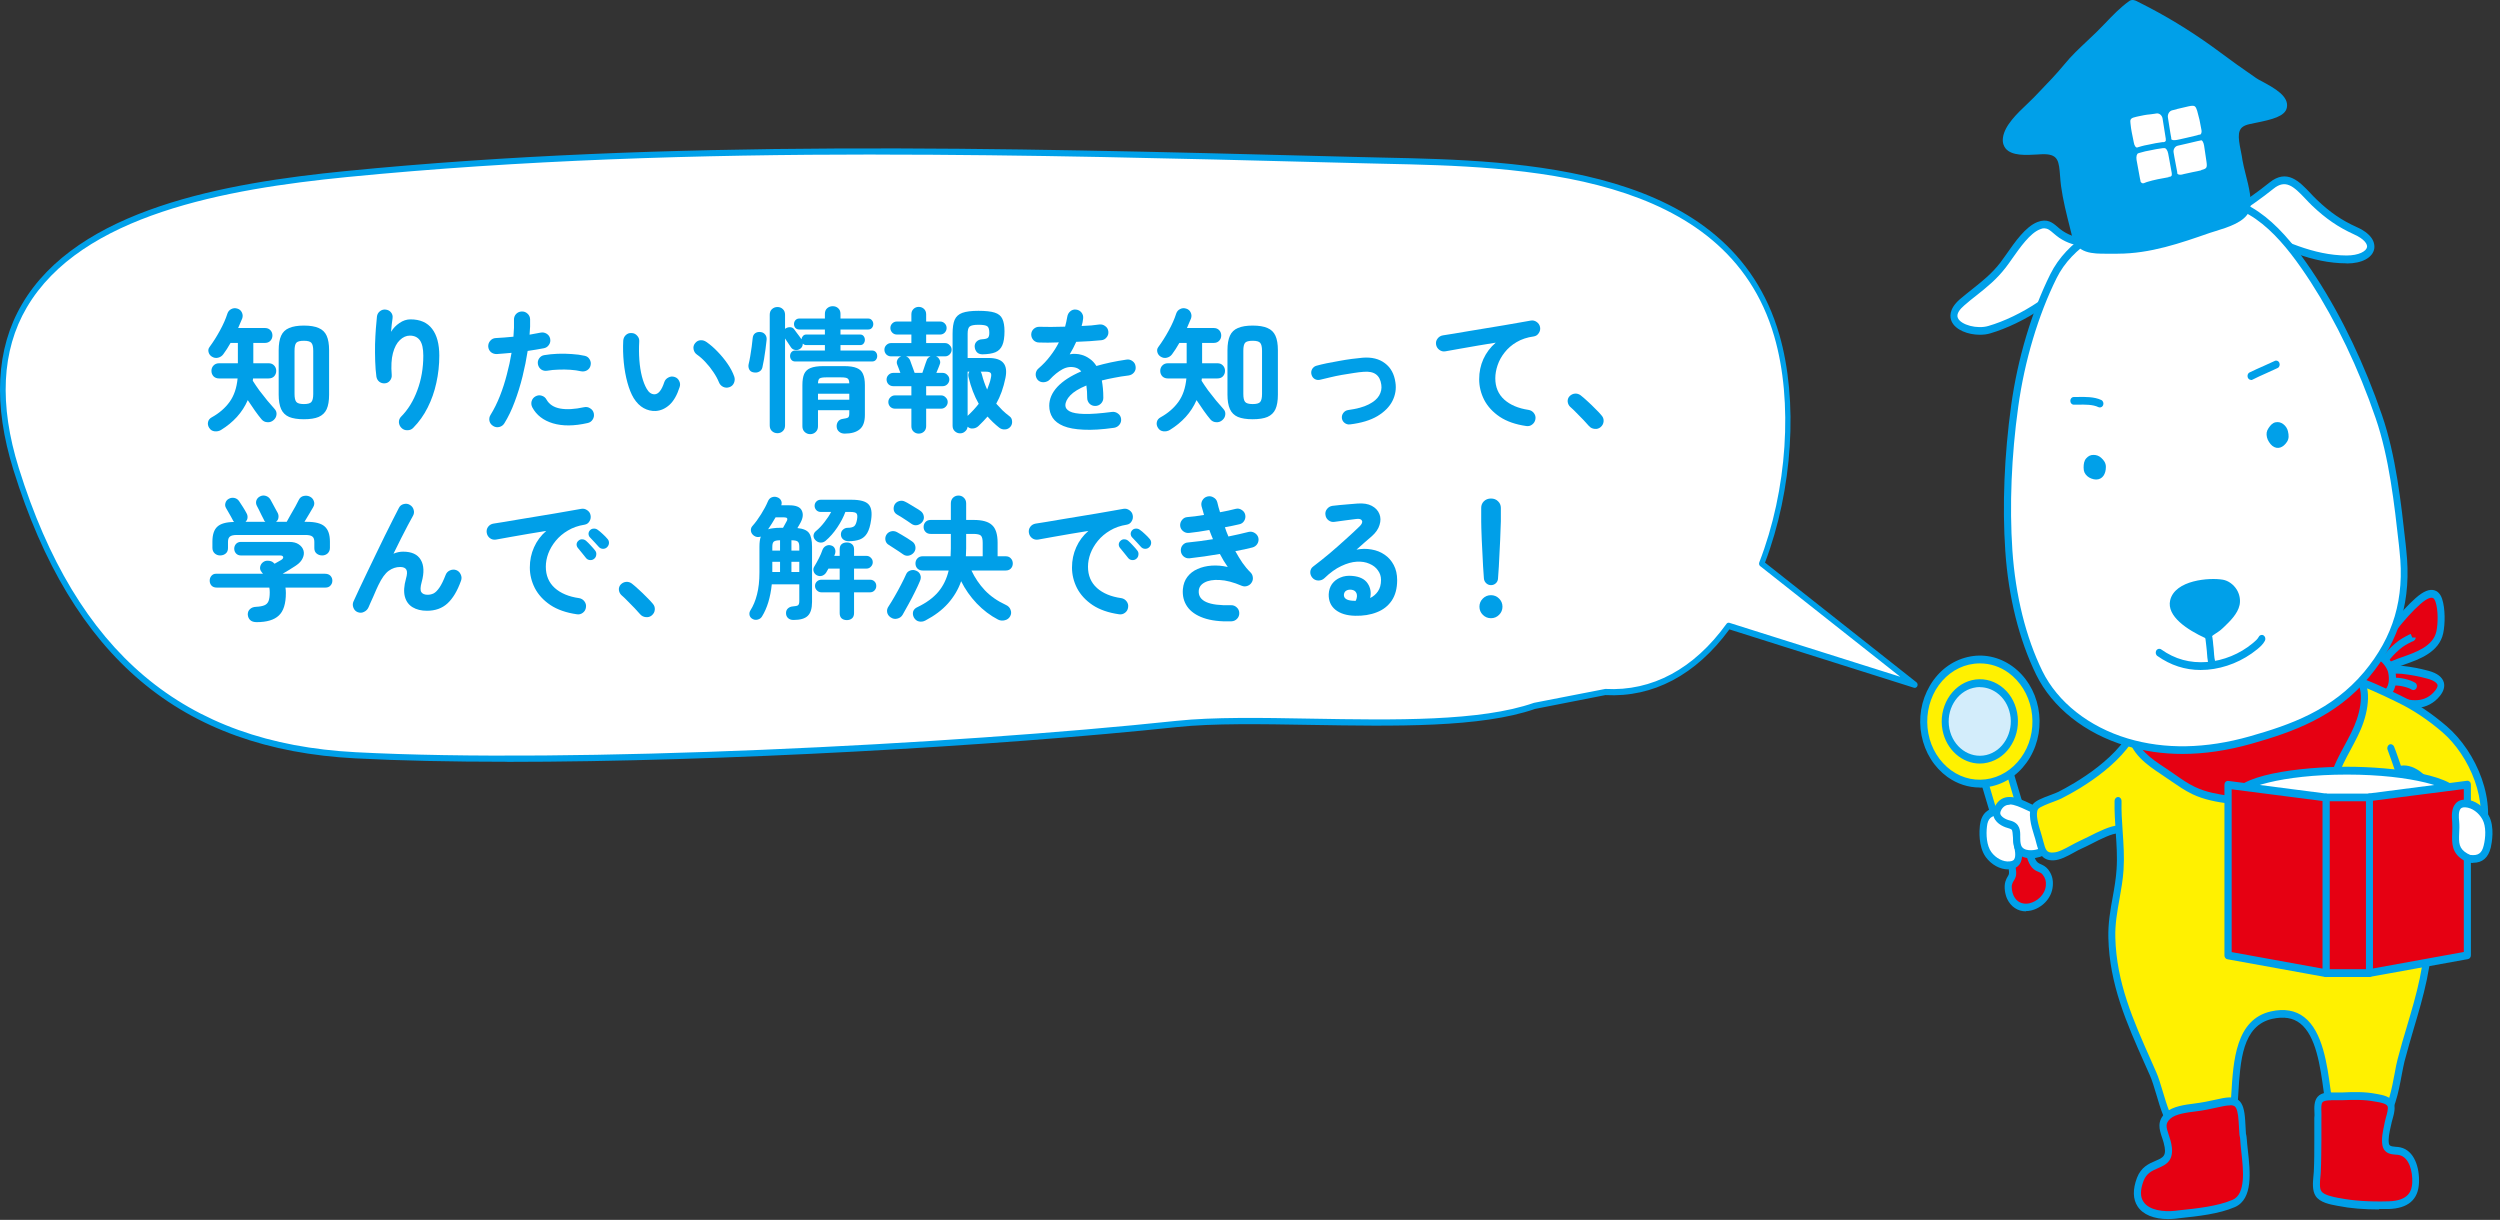
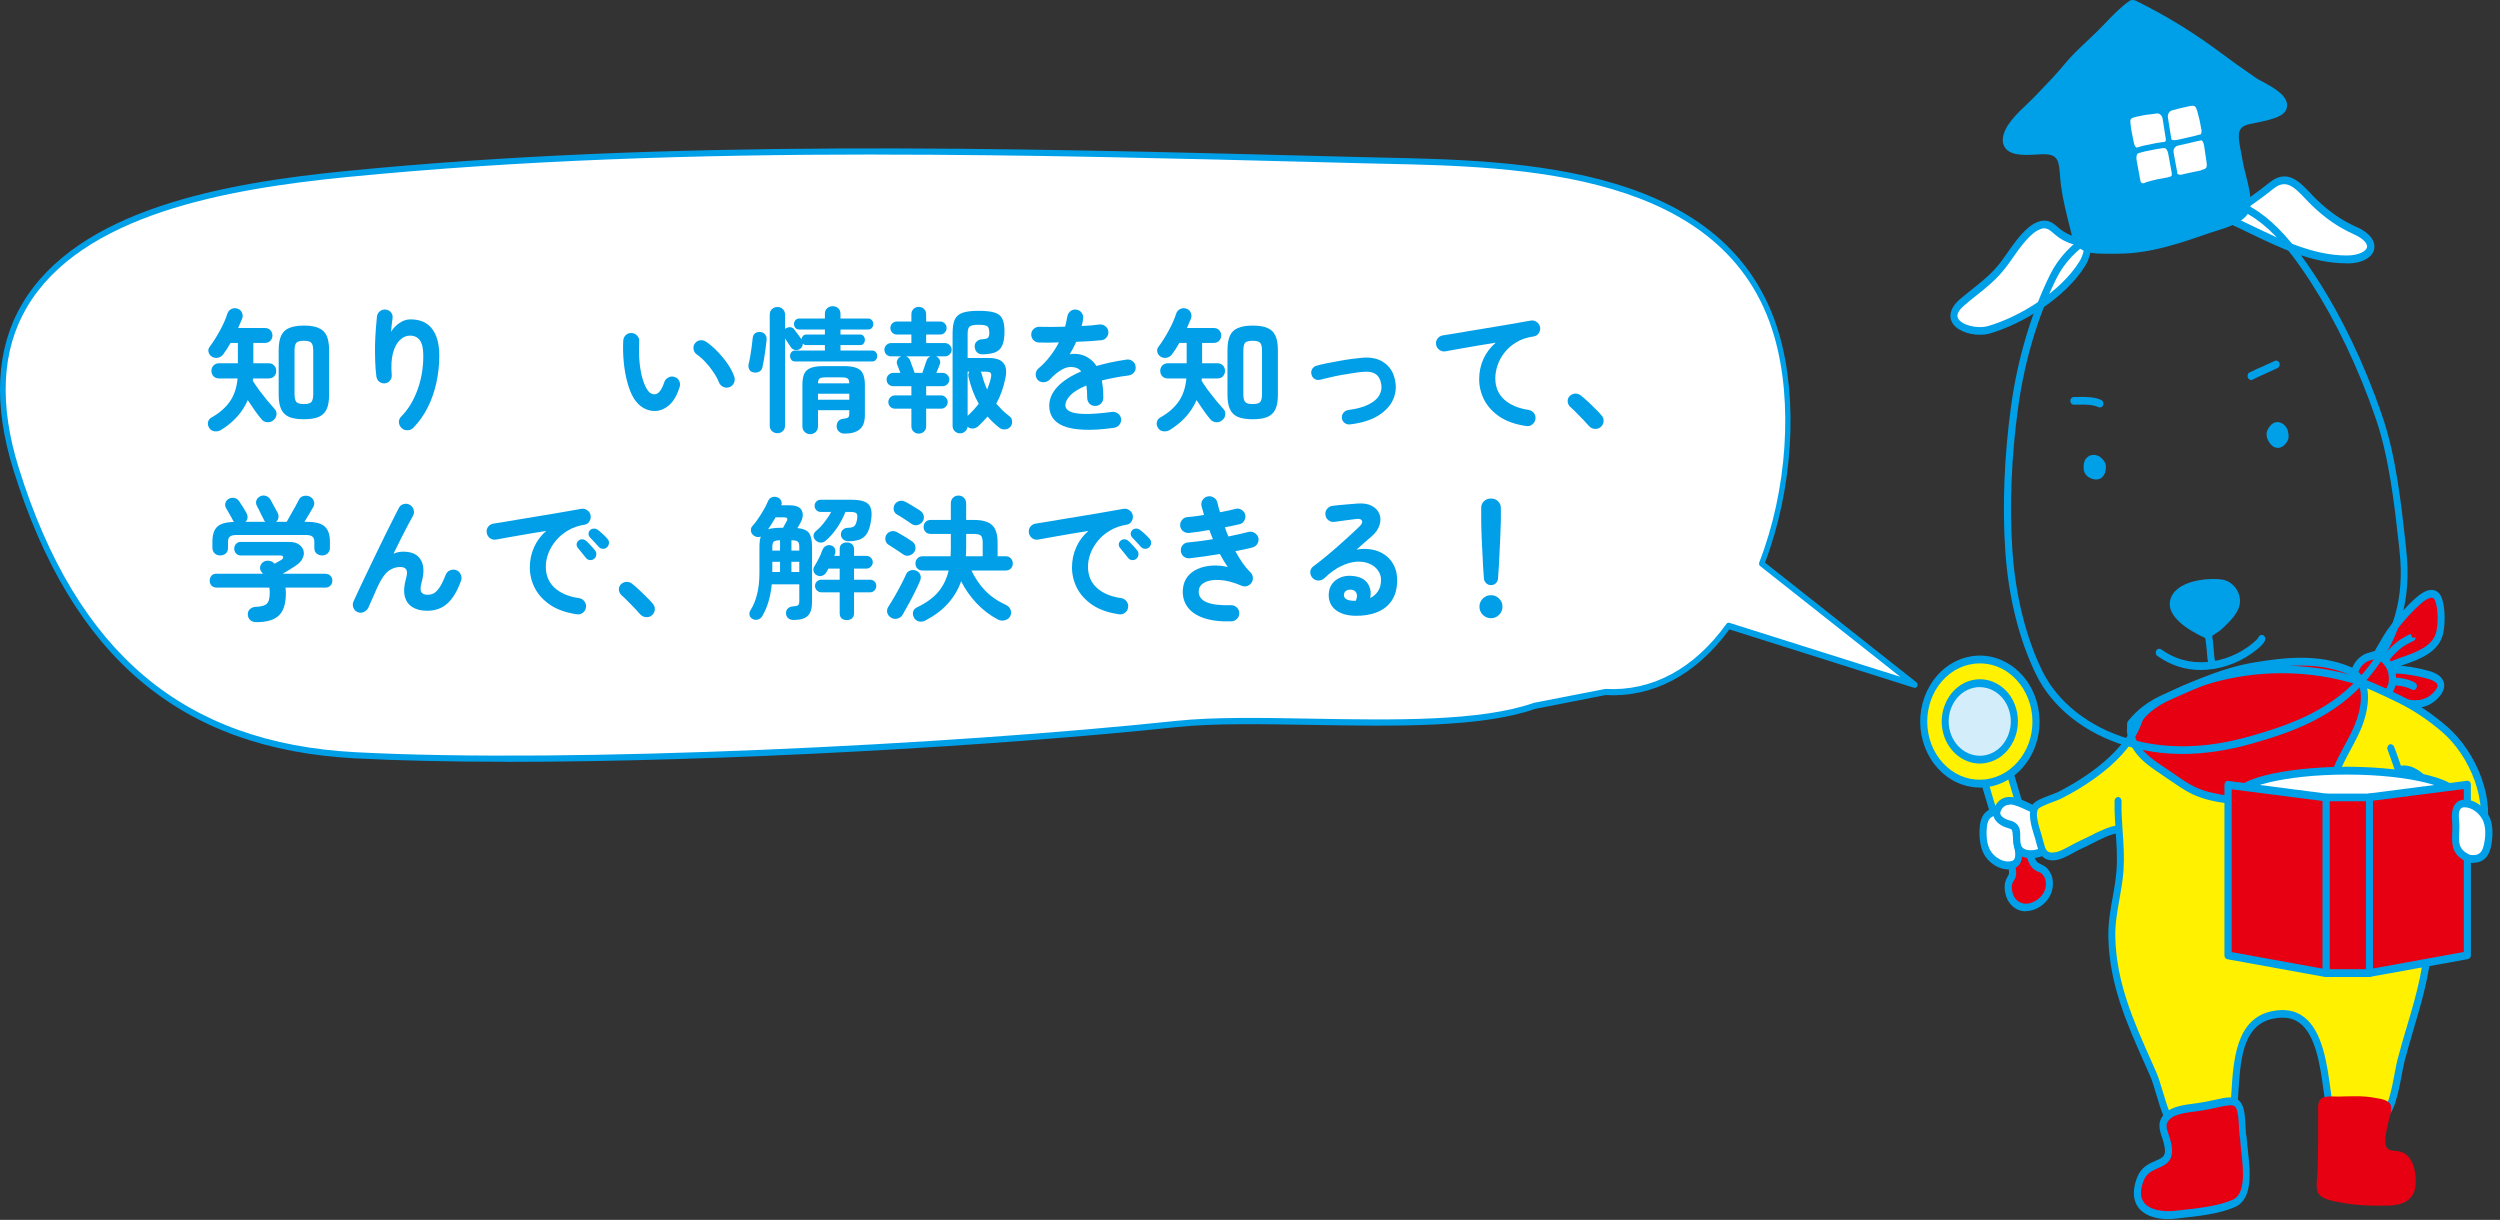
<svg xmlns="http://www.w3.org/2000/svg" fill="none" height="162" viewBox="0 0 332 162" width="332">
  <rect x="0" y="0" width="332" height="162" fill="#333333" stroke="none" />
  <clipPath id="a">
    <path d="m0 0h332v162h-332z" />
  </clipPath>
  <g clip-path="url(#a)">
    <path d="m254.291 90.925-20.36-16.078c3.76-9.653 4.56-21.507 2.01-30.298-6.83-23.553-36.86-22.812-55.47-23.288-44.6-1.15-90.17-2.521-134.47 1.858-18.94 1.869-53.92 7.033-43.86 39.189 8.08 25.842 23.36 36.855 45.06 37.995 29.4 1.548 80.05-1.095 109.1-4.169 12.79-1.349 35.97 1.626 47.51-2.4l9.42-1.836c6.82.365 12.3-3.217 16.31-8.791l24.76 7.818z" fill="#fff" />
    <path d="m67.352 101.164c-7.39 0-14.24-.143-20.17-.453-23.19-1.216-37.61-13.38-45.39-38.271-2.72-8.703-2.34-16.111 1.12-22.027 7.41-12.65 26.9-16.111 43.06-17.703 42.88-4.235 87.25-3.085 130.16-1.969l4.35.111c1.04.022 2.12.044 3.23.077 18.34.387 46.05.984 52.58 23.498 2.54 8.758 1.79 20.612-1.9 30.288l20.11 15.89c.15.122.2.332.12.509s-.26.277-.44.221l-24.52-7.752c-4.44 6.049-10.14 9.068-16.46 8.725l-9.34 1.836c-7.18 2.51-18.66 2.311-29.77 2.123-6.66-.111-12.94-.221-17.77.287-23.88 2.521-60.5 4.622-88.98 4.622zm48.91-80.644c-23.54 0-47.1.719-70.22 2.997-15.99 1.581-35.27 4.976-42.5 17.338-3.33 5.695-3.68 12.861-1.04 21.32 7.67 24.537 21.88 36.524 44.73 37.718 28.76 1.515 78.99-.984 109.05-4.169 4.86-.509 11.17-.409 17.85-.287 11.05.188 22.48.387 29.58-2.101l9.47-1.847c6.22.343 11.78-2.665 16.09-8.636.09-.133.25-.188.39-.144l22.69 7.165-18.6-14.696c-.14-.111-.19-.32-.12-.497 3.72-9.565 4.51-21.342 1.99-30.011-6.37-21.961-33.76-22.536-51.89-22.923-1.11-.022-2.19-.044-3.23-.077l-4.35-.111c-19.74-.509-39.79-1.029-59.86-1.029z" fill="#00a0e9" />
    <g fill="#009fe8">
      <path d="m197.999 77.706c-.24 0-.45-.084-.63-.252s-.282-.378-.306-.63c-.036-.456-.072-.978-.108-1.566-.024-.588-.054-1.188-.09-1.8-.036-.624-.066-1.218-.09-1.782s-.042-1.062-.054-1.494-.018-.75-.018-.954v-1.782c0-.348.12-.642.36-.882.252-.24.564-.36.936-.36.384 0 .696.12.936.36.252.24.378.534.378.882v1.782c0 .204-.012.522-.036.954-.012.432-.03.93-.054 1.494s-.054 1.158-.09 1.782c-.024.612-.054 1.212-.09 1.8s-.072 1.11-.108 1.566c-.012.252-.108.462-.288.63s-.396.252-.648.252zm0 4.392c-.42 0-.78-.15-1.08-.45s-.45-.66-.45-1.08.15-.78.45-1.08.66-.45 1.08-.45.78.15 1.08.45.45.66.45 1.08-.15.78-.45 1.08-.66.45-1.08.45z" />
      <path d="m179.945 81.774c-1.092-.024-1.956-.288-2.592-.792-.624-.504-.924-1.194-.9-2.07.024-.516.168-.966.432-1.35.276-.384.648-.672 1.116-.864.468-.204 1.002-.276 1.602-.216.96.084 1.632.414 2.016.99.384.564.498 1.212.342 1.944.42-.204.762-.498 1.026-.882.276-.396.414-.906.414-1.53 0-.468-.138-.888-.414-1.26-.264-.384-.642-.678-1.134-.882-.48-.216-1.038-.306-1.674-.27s-1.32.228-2.052.576c-.732.336-1.482.876-2.25 1.62-.216.204-.486.306-.81.306-.324-.012-.588-.138-.792-.378-.192-.228-.282-.486-.27-.774.024-.3.15-.534.378-.702.744-.564 1.488-1.158 2.232-1.782.744-.636 1.452-1.26 2.124-1.872.684-.612 1.284-1.17 1.8-1.674.324-.312.432-.57.324-.774-.096-.204-.354-.276-.774-.216-.408.048-.876.108-1.404.18-.516.072-1.002.138-1.458.198-.288.048-.552-.018-.792-.198s-.378-.42-.414-.72c-.048-.288.018-.546.198-.774.18-.24.42-.384.72-.432.264-.036.594-.072.99-.108.408-.036.822-.072 1.242-.108.432-.036.798-.066 1.098-.09.78-.06 1.416.042 1.908.306s.828.624 1.008 1.08c.18.444.186.93.018 1.458-.156.528-.498 1.026-1.026 1.494-.24.204-.546.468-.918.792-.36.324-.732.654-1.116.99.684-.132 1.35-.138 1.998-.018.648.108 1.224.336 1.728.684.516.348.924.81 1.224 1.386.3.564.45 1.23.45 1.998 0 1.092-.24 1.998-.72 2.718-.48.708-1.14 1.224-1.98 1.548-.84.336-1.806.492-2.898.468zm-.324-1.998h.108c.036 0 .078.006.126.018.06 0 .126-.006.198-.018.168-.396.198-.726.09-.99s-.324-.42-.648-.468c-.288-.036-.528.006-.72.126-.18.108-.282.288-.306.54-.012.48.372.744 1.152.792z" />
      <path d="m163.531 82.513c-1.488.048-2.724-.102-3.708-.45s-1.704-.852-2.16-1.512-.648-1.434-.576-2.322c.06-.636.258-1.176.594-1.62.348-.456.798-.804 1.35-1.044.564-.252 1.188-.402 1.872-.45.696-.048 1.41.012 2.142.18-.18-.264-.36-.54-.54-.828-.168-.3-.336-.6-.504-.9-.684.12-1.374.228-2.07.324-.684.096-1.344.18-1.98.252-.288.024-.546-.06-.774-.252-.216-.192-.336-.432-.36-.72-.024-.3.054-.558.234-.774.192-.228.438-.348.738-.36.492-.048 1.02-.108 1.584-.18s1.134-.156 1.71-.252c-.084-.204-.168-.408-.252-.612s-.162-.408-.234-.612c-.48.084-.954.162-1.422.234-.456.06-.882.114-1.278.162-.288.024-.546-.054-.774-.234s-.36-.414-.396-.702c-.024-.288.054-.546.234-.774.18-.24.414-.372.702-.396.312-.024.66-.06 1.044-.108.384-.06.78-.12 1.188-.18-.048-.204-.102-.396-.162-.576-.06-.192-.114-.378-.162-.558-.072-.288-.036-.558.108-.81.156-.264.378-.432.666-.504s.558-.03.81.126c.264.144.432.36.504.648.06.216.114.432.162.648.06.216.126.438.198.666.384-.072.75-.144 1.098-.216.36-.084.69-.162.99-.234.276-.072.54-.024.792.144.252.156.408.372.468.648.06.288.012.558-.144.81-.144.24-.36.39-.648.45-.276.06-.576.126-.9.198s-.66.138-1.008.198c.072.204.144.408.216.612.084.204.168.408.252.612.492-.096.966-.198 1.422-.306.468-.108.894-.21 1.278-.306.276-.06.54-.012.792.144s.414.372.486.648c.06.288.012.558-.144.81-.156.24-.372.396-.648.468-.312.084-.666.168-1.062.252-.384.072-.786.15-1.206.234.3.552.618 1.074.954 1.566.336.48.69.9 1.062 1.26.18.18.282.396.306.648.036.252-.018.486-.162.702-.132.216-.324.366-.576.45-.24.084-.48.078-.72-.018-1.116-.48-2.1-.738-2.952-.774-.852-.048-1.524.066-2.016.342-.48.264-.732.636-.756 1.116-.072 1.344 1.35 1.974 4.266 1.89.3-.012.558.084.774.288.216.192.33.438.342.738s-.084.558-.288.774-.456.33-.756.342z" />
      <path d="m148.607 81.576c-1.416-.204-2.586-.612-3.51-1.224-.924-.624-1.614-1.374-2.07-2.25-.444-.876-.666-1.788-.666-2.736 0-.96.186-1.854.558-2.682.372-.84.912-1.566 1.62-2.178-.72.108-1.488.234-2.304.378-.816.132-1.608.27-2.376.414-.756.132-1.422.252-1.998.36-.3.048-.57-.018-.81-.198-.228-.18-.366-.414-.414-.702-.048-.3.012-.564.18-.792.18-.24.42-.384.72-.432.384-.06.876-.138 1.476-.234.6-.108 1.272-.222 2.016-.342s1.506-.246 2.286-.378 1.542-.258 2.286-.378c.756-.132 1.446-.252 2.07-.36s1.134-.198 1.53-.27c.276-.048.534.012.774.18.252.168.402.39.45.666.06.288.012.558-.144.81-.144.252-.36.402-.648.45-.84.132-1.578.39-2.214.774-.636.372-1.176.828-1.62 1.368-.432.528-.762 1.092-.99 1.692-.216.588-.324 1.17-.324 1.746 0 1.164.396 2.106 1.188 2.826.792.708 1.872 1.158 3.24 1.35.288.048.522.192.702.432s.246.504.198.792c-.036.3-.174.54-.414.72s-.504.246-.792.198zm2.286-7.362c-.156.132-.348.186-.576.162-.216-.024-.39-.126-.522-.306-.132-.168-.3-.378-.504-.63-.204-.264-.39-.492-.558-.684-.108-.132-.162-.288-.162-.468.012-.192.096-.354.252-.486.144-.132.306-.192.486-.18.192 0 .366.066.522.198.18.156.384.36.612.612.24.252.438.48.594.684.132.168.18.36.144.576-.024.216-.12.39-.288.522zm1.728-1.548c-.156.156-.348.228-.576.216-.216-.012-.396-.102-.54-.27s-.33-.372-.558-.612c-.216-.24-.414-.45-.594-.63-.12-.12-.186-.276-.198-.468 0-.192.072-.36.216-.504.132-.132.294-.198.486-.198.192-.012.366.042.522.162.192.132.414.318.666.558.252.228.462.444.63.648.144.156.21.342.198.558-.012.204-.096.384-.252.54z" />
      <path d="m122.888 82.404c-.264.144-.546.186-.846.126-.288-.06-.516-.24-.684-.54-.132-.264-.162-.528-.09-.792.084-.252.276-.444.576-.576 1.176-.564 2.094-1.236 2.754-2.016s1.122-1.728 1.386-2.844h-3.456c-.288 0-.522-.09-.702-.27-.168-.18-.252-.402-.252-.666s.084-.486.252-.666c.18-.192.414-.288.702-.288h3.708c.012-.168.018-.336.018-.504.012-.18.018-.366.018-.558v-1.908h-2.682c-.288 0-.516-.09-.684-.27s-.252-.396-.252-.648c0-.264.084-.486.252-.666s.396-.27.684-.27h2.682v-2.196c0-.312.096-.564.288-.756.204-.192.444-.288.72-.288.288 0 .528.096.72.288.204.192.306.444.306.756v2.196h1.008c1.14 0 1.95.228 2.43.684.492.444.738 1.224.738 2.34v1.8h1.08c.288 0 .516.096.684.288.168.18.252.402.252.666s-.084.486-.252.666-.396.27-.684.27h-4.554c.456.972 1.05 1.848 1.782 2.628.744.78 1.674 1.428 2.79 1.944.324.144.534.366.63.666.108.288.09.564-.054.828-.156.288-.396.468-.72.54-.312.084-.612.054-.9-.09-1.02-.528-1.962-1.242-2.826-2.142-.852-.9-1.542-1.884-2.07-2.952-.384 1.092-.966 2.076-1.746 2.952-.768.864-1.77 1.62-3.006 2.268zm-4.608-.414c-.264-.18-.42-.408-.468-.684s.018-.54.198-.792c.252-.384.522-.828.81-1.332.3-.516.582-1.032.846-1.548.276-.528.498-.984.666-1.368.108-.252.294-.42.558-.504.264-.096.528-.084.792.036.276.12.456.306.54.558.096.24.078.51-.054.81-.168.408-.39.888-.666 1.44-.264.54-.546 1.08-.846 1.62-.288.54-.552 1.014-.792 1.422-.156.264-.39.432-.702.504-.3.084-.594.03-.882-.162zm1.656-8.37c-.144-.108-.336-.24-.576-.396-.228-.156-.468-.312-.72-.468-.24-.168-.444-.3-.612-.396-.228-.132-.372-.324-.432-.576s-.03-.492.09-.72c.132-.24.33-.402.594-.486.276-.084.546-.06.81.072.168.084.378.204.63.36.264.156.522.312.774.468s.45.288.594.396c.252.156.408.378.468.666s.006.552-.162.792c-.168.228-.396.378-.684.45-.276.06-.534.006-.774-.162zm1.116-4.05c-.144-.108-.336-.24-.576-.396s-.48-.312-.72-.468-.45-.282-.63-.378c-.228-.132-.372-.324-.432-.576-.048-.252-.012-.498.108-.738.132-.228.33-.384.594-.468.276-.084.54-.06.792.072.18.084.396.204.648.36.264.156.522.312.774.468.252.144.45.27.594.378.252.168.408.396.468.684.06.276.006.534-.162.774-.168.228-.396.378-.684.45-.276.06-.534.006-.774-.162zm7.218 4.302h2.232v-1.782c0-.48-.078-.798-.234-.954s-.498-.234-1.026-.234h-.936v1.908c0 .18-.006.36-.018.54 0 .18-.006.354-.018.522z" />
      <path d="m105.372 82.332c-.3 0-.54-.084-.72-.252s-.27-.39-.27-.666c0-.252.084-.456.252-.612s.384-.246.648-.27c.348-.024.576-.072.684-.144.12-.084.18-.27.18-.558v-2.232h-3.654c-.18 1.74-.612 3.162-1.296 4.266-.132.216-.318.354-.558.414-.24.072-.468.048-.684-.072-.216-.108-.354-.276-.414-.504-.048-.228-.012-.438.108-.63.384-.6.678-1.308.882-2.124.216-.828.324-1.806.324-2.934v-3.402c0-.576.06-1.026.18-1.35-.156.048-.318.066-.486.054-.156-.024-.3-.084-.432-.18-.228-.168-.36-.378-.396-.63-.024-.264.042-.48.198-.648.396-.444.78-.966 1.152-1.566.384-.612.684-1.176.9-1.692.108-.276.282-.462.522-.558.252-.096.498-.096.738 0 .228.084.39.222.486.414.108.192.12.408.036.648h1.08c.876 0 1.422.228 1.638.684.228.456.174.996-.162 1.62-.084.156-.162.294-.234.414-.06.108-.12.21-.18.306.768.072 1.284.294 1.548.666s.396.978.396 1.818v7.326c0 .876-.192 1.494-.576 1.854-.372.36-1.002.54-1.89.54zm7.092.018c-.288 0-.522-.078-.702-.234-.168-.156-.252-.39-.252-.702v-2.754h-2.43c-.228 0-.426-.084-.594-.252s-.252-.366-.252-.594c0-.24.084-.438.252-.594s.366-.234.594-.234h2.43v-1.476h-1.494c-.048.084-.096.168-.144.252s-.096.168-.144.252c-.132.216-.318.366-.558.45-.24.072-.474.048-.702-.072-.204-.108-.342-.276-.414-.504s-.048-.438.072-.63c.204-.336.408-.702.612-1.098s.366-.774.486-1.134c.096-.24.246-.414.45-.522.216-.12.444-.144.684-.072.24.06.408.198.504.414s.108.444.036.684c-.012.048-.03.096-.054.144-.012.048-.03.096-.054.144h.72v-.864c0-.312.084-.54.252-.684.18-.156.414-.234.702-.234.276 0 .504.078.684.234.18.144.27.372.27.684v.864h1.638c.24 0 .438.084.594.252.168.156.252.354.252.594 0 .228-.084.426-.252.594-.156.168-.354.252-.594.252h-1.638v1.476h2.124c.24 0 .438.078.594.234s.234.354.234.594c0 .228-.078.426-.234.594s-.354.252-.594.252h-2.124v2.754c0 .312-.09.546-.27.702s-.408.234-.684.234zm.198-10.476c-.264 0-.498-.084-.702-.252-.192-.168-.288-.384-.288-.648s.09-.474.27-.63c.18-.168.39-.252.63-.252.384 0 .666-.066.846-.198s.312-.432.396-.9c.072-.408.048-.678-.072-.81-.108-.132-.384-.198-.828-.198h-.648c-.252.684-.612 1.374-1.08 2.07s-.984 1.284-1.548 1.764c-.216.18-.45.258-.702.234s-.474-.138-.666-.342c-.168-.18-.246-.384-.234-.612.024-.228.132-.42.324-.576.384-.312.756-.702 1.116-1.17.372-.468.672-.924.9-1.368h-1.386c-.228 0-.42-.078-.576-.234-.156-.168-.234-.36-.234-.576 0-.228.078-.42.234-.576s.348-.234.576-.234h4.086c1.14 0 1.896.204 2.268.612.372.396.486 1.08.342 2.052-.108.768-.282 1.356-.522 1.764s-.564.69-.972.846-.918.234-1.53.234zm-10.656-1.584c.204-.072.438-.12.702-.144.264-.036.57-.054.918-.054h.36c.096-.168.192-.342.288-.522s.162-.3.198-.36c.18-.336.072-.504-.324-.504h-1.152c-.156.264-.318.534-.486.81s-.336.534-.504.774zm3.096 5.67h1.044v-1.35h-1.044zm-2.538 0h1.026v-1.35h-1.026zm2.538-2.844h1.044v-.504c0-.348-.066-.576-.198-.684-.132-.12-.414-.18-.846-.18zm-2.538 0h1.026v-1.368c-.408 0-.684.06-.828.18-.132.108-.198.336-.198.684z" />
      <path d="m86.562 81.72c-.228.192-.492.27-.792.234-.3-.024-.552-.15-.756-.378-.18-.216-.42-.48-.72-.792-.3-.324-.612-.642-.936-.954-.312-.324-.588-.588-.828-.792-.192-.18-.306-.408-.342-.684-.024-.288.06-.534.252-.738.204-.204.438-.318.702-.342.276-.024.528.048.756.216.264.204.57.468.918.792.36.324.708.66 1.044 1.008.348.336.624.63.828.882.204.228.294.492.27.792s-.156.552-.396.756z" />
      <path d="m76.607 81.576c-1.416-.204-2.586-.612-3.51-1.224-.924-.624-1.614-1.374-2.07-2.25-.444-.876-.666-1.788-.666-2.736 0-.96.186-1.854.558-2.682.372-.84.912-1.566 1.62-2.178-.72.108-1.488.234-2.304.378-.816.132-1.608.27-2.376.414-.756.132-1.422.252-1.998.36-.3.048-.57-.018-.81-.198-.228-.18-.366-.414-.414-.702-.048-.3.012-.564.18-.792.18-.24.42-.384.72-.432.384-.06.876-.138 1.476-.234.6-.108 1.272-.222 2.016-.342s1.506-.246 2.286-.378 1.542-.258 2.286-.378c.756-.132 1.446-.252 2.07-.36s1.134-.198 1.53-.27c.276-.048.534.012.774.18.252.168.402.39.45.666.06.288.012.558-.144.81-.144.252-.36.402-.648.45-.84.132-1.578.39-2.214.774-.636.372-1.176.828-1.62 1.368-.432.528-.762 1.092-.99 1.692-.216.588-.324 1.17-.324 1.746 0 1.164.396 2.106 1.188 2.826.792.708 1.872 1.158 3.24 1.35.288.048.522.192.702.432s.246.504.198.792c-.036.3-.174.54-.414.72s-.504.246-.792.198zm2.286-7.362c-.156.132-.348.186-.576.162-.216-.024-.39-.126-.522-.306-.132-.168-.3-.378-.504-.63-.204-.264-.39-.492-.558-.684-.108-.132-.162-.288-.162-.468.012-.192.096-.354.252-.486.144-.132.306-.192.486-.18.192 0 .366.066.522.198.18.156.384.36.612.612.24.252.438.48.594.684.132.168.18.36.144.576-.024.216-.12.39-.288.522zm1.728-1.548c-.156.156-.348.228-.576.216-.216-.012-.396-.102-.54-.27s-.33-.372-.558-.612c-.216-.24-.414-.45-.594-.63-.12-.12-.186-.276-.198-.468 0-.192.072-.36.216-.504.132-.132.294-.198.486-.198.192-.012.366.042.522.162.192.132.414.318.666.558.252.228.462.444.63.648.144.156.21.342.198.558-.012.204-.096.384-.252.54z" />
      <path d="m47.486 81.288c-.264-.108-.45-.306-.558-.594s-.102-.564.018-.828c.204-.444.462-1.002.774-1.674.324-.672.672-1.404 1.044-2.196.384-.792.774-1.602 1.17-2.43s.786-1.632 1.17-2.412.738-1.488 1.062-2.124c.324-.648.594-1.176.81-1.584.132-.264.342-.432.63-.504.3-.084.576-.048.828.108.264.156.432.378.504.666.084.276.048.546-.108.81-.168.3-.39.708-.666 1.224-.264.516-.564 1.098-.9 1.746-.324.648-.66 1.326-1.008 2.034.42-.18.846-.27 1.278-.27 1.14 0 1.92.36 2.34 1.08.432.72.474 1.704.126 2.952-.18.648-.198 1.092-.054 1.332.156.24.438.36.846.36.276 0 .54-.06.792-.18.252-.132.51-.39.774-.774s.54-.948.828-1.692c.108-.276.3-.474.576-.594s.552-.132.828-.036c.276.108.474.3.594.576.132.276.144.558.036.846-.48 1.344-1.08 2.346-1.8 3.006-.708.648-1.614.972-2.718.972-.756 0-1.392-.156-1.908-.468s-.858-.78-1.026-1.404c-.168-.636-.12-1.428.144-2.376.168-.576.186-.978.054-1.206-.132-.24-.408-.36-.828-.36-.54 0-1.044.168-1.512.504s-.924.966-1.368 1.89c-.048.096-.138.288-.27.576-.12.276-.252.582-.396.918s-.282.642-.414.918c-.12.264-.198.444-.234.54-.12.276-.318.48-.594.612-.264.144-.552.156-.864.036z" />
      <path d="m34.076 82.62c-.372 0-.654-.09-.846-.27s-.3-.42-.324-.72c-.012-.3.084-.546.288-.738s.474-.294.81-.306c.468-.024.834-.09 1.098-.198s.45-.294.558-.558c.108-.276.162-.666.162-1.17 0-.228-.018-.438-.054-.63h-7.002c-.288 0-.516-.09-.684-.27-.156-.18-.234-.396-.234-.648s.078-.468.234-.648.354-.27.594-.27h6.264c-.036-.036-.072-.072-.108-.108-.024-.036-.054-.078-.09-.126-.168-.192-.234-.414-.198-.666.048-.252.168-.456.36-.612.204-.168.444-.24.72-.216.276.012.498.09.666.234.024.024.054.054.09.09.036.024.066.048.09.072.168-.096.336-.192.504-.288s.294-.168.378-.216c.204-.132.288-.264.252-.396s-.174-.198-.414-.198h-5.202c-.264 0-.48-.09-.648-.27-.156-.18-.234-.39-.234-.63s.078-.45.234-.63c.168-.18.384-.27.648-.27h6.426c.528 0 .948.108 1.26.324.324.216.534.486.63.81s.06.666-.108 1.026c-.156.36-.45.684-.882.972-.312.204-.612.396-.9.576s-.582.354-.882.522h5.616c.324 0 .57.09.738.27s.252.396.252.648-.084.468-.252.648c-.156.18-.378.27-.666.27h-5.31c.036.252.054.492.054.72 0 1.416-.312 2.412-.936 2.988-.612.588-1.596.882-2.952.882zm-4.842-8.856c-.276 0-.516-.09-.72-.27-.204-.192-.306-.438-.306-.738v-.828c0-.924.216-1.584.648-1.98.432-.408 1.176-.618 2.232-.63-.036-.048-.072-.09-.108-.126-.024-.048-.048-.096-.072-.144-.048-.108-.132-.264-.252-.468-.12-.216-.24-.426-.36-.63-.12-.216-.21-.372-.27-.468-.132-.216-.162-.444-.09-.684.072-.252.222-.438.45-.558.24-.132.492-.168.756-.108s.474.21.63.45c.132.192.3.45.504.774s.36.594.468.81c.108.192.15.39.126.594-.012.204-.102.384-.27.54h2.646c-.048-.048-.096-.096-.144-.144-.036-.06-.066-.126-.09-.198-.048-.108-.138-.282-.27-.522-.12-.252-.24-.498-.36-.738-.12-.252-.21-.426-.27-.522-.12-.228-.144-.462-.072-.702.084-.24.24-.42.468-.54.24-.132.492-.162.756-.09s.474.228.63.468c.084.132.186.318.306.558.132.228.258.462.378.702.132.228.234.414.306.558.096.204.126.414.09.63-.024.216-.132.396-.324.54h1.422c.144-.252.318-.564.522-.936.216-.372.426-.738.63-1.098.204-.372.354-.66.45-.864.144-.3.366-.48.666-.54s.57-.03.81.09c.252.12.426.312.522.576.108.264.084.534-.072.81-.132.24-.312.546-.54.918-.216.36-.426.708-.63 1.044h.324c1.116 0 1.902.204 2.358.612.468.408.702 1.08.702 2.016v.828c0 .3-.102.546-.306.738-.204.18-.444.27-.72.27-.288 0-.534-.084-.738-.252s-.306-.408-.306-.72v-.828c0-.336-.084-.57-.252-.702-.168-.144-.474-.216-.918-.216h-9.126c-.444 0-.75.072-.918.216-.168.132-.252.366-.252.702v.828c0 .312-.102.552-.306.72s-.45.252-.738.252z" />
      <path d="m212.562 56.72c-.228.192-.492.27-.792.234-.3-.024-.552-.15-.756-.378-.18-.216-.42-.48-.72-.792-.3-.324-.612-.642-.936-.954-.312-.324-.588-.588-.828-.792-.192-.18-.306-.408-.342-.684-.024-.288.06-.534.252-.738.204-.204.438-.318.702-.342.276-.024.528.048.756.216.264.204.57.468.918.792.36.324.708.66 1.044 1.008.348.336.624.63.828.882.204.228.294.492.27.792s-.156.552-.396.756z" />
      <path d="m202.68 56.576c-1.416-.204-2.586-.612-3.51-1.224-.924-.624-1.614-1.374-2.07-2.25-.444-.876-.666-1.788-.666-2.736 0-.96.186-1.854.558-2.682.384-.84.93-1.566 1.638-2.178-.72.108-1.488.234-2.304.378-.816.132-1.608.27-2.376.414-.768.132-1.44.252-2.016.36-.288.048-.552-.018-.792-.198s-.384-.414-.432-.702c-.048-.3.018-.564.198-.792.18-.24.42-.384.72-.432.384-.06.876-.138 1.476-.234.6-.108 1.272-.222 2.016-.342s1.506-.246 2.286-.378 1.542-.258 2.286-.378c.756-.132 1.446-.252 2.07-.36s1.134-.198 1.53-.27c.276-.048.534.012.774.18s.39.39.45.666c.06.288.006.558-.162.81-.156.252-.378.402-.666.45-.876.12-1.638.372-2.286.756-.636.372-1.164.828-1.584 1.368-.42.528-.732 1.092-.936 1.692s-.306 1.182-.306 1.746c0 1.164.396 2.106 1.188 2.826.792.708 1.866 1.164 3.222 1.368.3.048.54.192.72.432s.246.504.198.792c-.048.3-.192.54-.432.72-.228.18-.492.246-.792.198z" />
      <path d="m179.281 56.36c-.264.036-.504-.03-.72-.198-.204-.156-.324-.366-.36-.63-.024-.264.042-.498.198-.702.168-.216.384-.342.648-.378 1.14-.156 2.04-.402 2.7-.738.672-.336 1.14-.732 1.404-1.188s.36-.93.288-1.422c-.084-.636-.318-1.098-.702-1.386s-.93-.402-1.638-.342c-.384.024-.834.078-1.35.162-.504.072-1.026.156-1.566.252s-1.056.204-1.548.324c-.492.108-.918.21-1.278.306-.264.072-.51.048-.738-.072-.228-.132-.378-.33-.45-.594-.072-.252-.048-.492.072-.72.132-.24.33-.396.594-.468.384-.108.834-.216 1.35-.324.528-.108 1.074-.21 1.638-.306.576-.108 1.134-.198 1.674-.27.552-.072 1.038-.126 1.458-.162 1.212-.096 2.202.15 2.97.738.768.576 1.23 1.422 1.386 2.538.132.852 0 1.674-.396 2.466-.396.78-1.062 1.452-1.998 2.016-.936.552-2.148.918-3.636 1.098z" />
      <path d="m166.356 55.676c-.816 0-1.47-.102-1.962-.306-.492-.216-.846-.564-1.062-1.044s-.324-1.122-.324-1.926v-5.886c0-.804.108-1.446.324-1.926s.57-.822 1.062-1.026c.492-.216 1.146-.324 1.962-.324.828 0 1.482.108 1.962.324.492.204.846.546 1.062 1.026s.324 1.122.324 1.926v5.904c0 .804-.108 1.446-.324 1.926-.216.468-.57.81-1.062 1.026-.48.204-1.134.306-1.962.306zm-10.998 1.422c-.264.156-.552.216-.864.18s-.552-.192-.72-.468c-.156-.252-.204-.51-.144-.774s.222-.468.486-.612c.996-.552 1.788-1.236 2.376-2.052s.942-1.854 1.062-3.114h-2.466c-.3 0-.546-.096-.738-.288-.18-.204-.27-.444-.27-.72s.09-.51.27-.702c.192-.204.438-.306.738-.306h2.502v-2.7h-.972c-.156.276-.318.546-.486.81-.168.252-.33.486-.486.702-.168.228-.396.378-.684.45s-.564.024-.828-.144c-.216-.132-.36-.324-.432-.576-.072-.264-.03-.498.126-.702.48-.648.936-1.368 1.368-2.16.444-.804.78-1.566 1.008-2.286.096-.276.27-.474.522-.594.252-.132.522-.15.81-.054.276.084.474.258.594.522.12.252.132.516.036.792-.084.204-.174.414-.27.63-.084.216-.174.426-.27.63h3.564c.3 0 .54.096.72.288s.27.426.27.702-.09.51-.27.702-.42.288-.72.288h-1.548v2.7h2.034c.312 0 .558.102.738.306.18.192.27.426.27.702s-.09.516-.27.72c-.18.192-.426.288-.738.288h-2.07c0 .048-.006.102-.018.162 0 .048-.006.096-.018.144.24.384.528.81.864 1.278.348.456.702.906 1.062 1.35.36.432.678.798.954 1.098.216.228.306.486.27.774-.024.276-.15.516-.378.72-.24.216-.516.312-.828.288-.312-.012-.57-.138-.774-.378-.264-.312-.558-.696-.882-1.152s-.642-.924-.954-1.404c-.36.828-.84 1.572-1.44 2.232s-1.302 1.236-2.106 1.728zm10.998-3.438c.504 0 .834-.09.99-.27.168-.192.252-.546.252-1.062v-5.742c0-.528-.084-.882-.252-1.062-.156-.18-.486-.27-.99-.27-.516 0-.852.09-1.008.27s-.234.534-.234 1.062v5.724c0 .516.078.87.234 1.062s.492.288 1.008.288z" />
      <path d="m147.961 56.81c-1.608.228-2.964.312-4.068.252-1.104-.048-1.992-.21-2.664-.486-.66-.276-1.14-.642-1.44-1.098-.3-.468-.45-.996-.45-1.584 0-.9.36-1.74 1.08-2.52.732-.78 1.788-1.464 3.168-2.052-.192-.24-.426-.402-.702-.486-.6-.18-1.194-.114-1.782.198-.576.312-1.14.768-1.692 1.368-.204.216-.474.336-.81.36-.324.012-.588-.09-.792-.306-.192-.228-.282-.492-.27-.792.024-.3.15-.546.378-.738.588-.504 1.104-1.05 1.548-1.638.456-.588.84-1.194 1.152-1.818-.516.012-1.002.024-1.458.036-.444 0-.828-.006-1.152-.018-.3 0-.552-.102-.756-.306-.204-.216-.306-.474-.306-.774.012-.3.126-.546.342-.738s.474-.282.774-.27c.42.012.924.018 1.512.018.6-.012 1.224-.024 1.872-.036.06-.228.114-.45.162-.666s.09-.432.126-.648c.048-.3.18-.54.396-.72.216-.192.474-.27.774-.234s.54.168.72.396.252.492.216.792c-.012.156-.036.318-.072.486s-.078.336-.126.504c.456-.024.882-.048 1.278-.072.396-.036.75-.078 1.062-.126.3-.036.564.036.792.216.24.168.378.402.414.702s-.042.564-.234.792c-.18.228-.414.354-.702.378-.444.048-.954.09-1.53.126s-1.176.066-1.8.09c-.264.588-.552 1.14-.864 1.656.288-.06.564-.078.828-.054.264.012.516.054.756.126.36.096.708.264 1.044.504.348.228.654.552.918.972.588-.168 1.212-.324 1.872-.468.672-.144 1.38-.27 2.124-.378.288-.048.552.018.792.198.24.168.378.402.414.702.048.3-.018.564-.198.792s-.42.366-.72.414c-.696.084-1.338.186-1.926.306-.588.108-1.134.228-1.638.36.06.324.108.678.144 1.062s.054.798.054 1.242c0 .3-.108.558-.324.774-.204.204-.456.306-.756.306s-.552-.102-.756-.306c-.204-.216-.306-.474-.306-.774 0-.612-.036-1.158-.108-1.638-.984.408-1.698.846-2.142 1.314-.432.456-.648.9-.648 1.332 0 .324.192.588.576.792s1.026.318 1.926.342 2.13-.066 3.69-.27c.288-.036.552.036.792.216.24.168.378.402.414.702.036.288-.036.546-.216.774s-.414.366-.702.414z" />
      <path d="m127.493 57.548c-.264 0-.498-.096-.702-.288-.192-.18-.288-.42-.288-.72v-12.222c0-.792.09-1.404.27-1.836.192-.444.534-.756 1.026-.936s1.206-.27 2.142-.27 1.65.078 2.142.234c.504.156.846.432 1.026.828.192.396.288.948.288 1.656 0 .792-.096 1.41-.288 1.854s-.504.756-.936.936c-.42.168-.984.258-1.692.27-.312 0-.558-.09-.738-.27-.18-.192-.282-.438-.306-.738-.012-.276.072-.504.252-.684.192-.192.438-.294.738-.306.396-.024.654-.09.774-.198.12-.12.18-.336.18-.648 0-.456-.09-.75-.27-.882s-.57-.198-1.17-.198c-.588 0-.978.078-1.17.234-.18.144-.27.462-.27.954v3.222h2.772c.96 0 1.62.222 1.98.666.36.432.45 1.092.27 1.98-.264 1.308-.672 2.448-1.224 3.42.264.3.54.594.828.882.288.276.6.54.936.792.216.156.33.378.342.666.024.276-.048.516-.216.72-.192.228-.432.348-.72.36-.288.024-.546-.054-.774-.234-.288-.228-.564-.468-.828-.72-.252-.24-.492-.492-.72-.756-.192.216-.39.432-.594.648-.192.204-.396.408-.612.612-.204.192-.444.3-.72.324-.276.036-.516-.042-.72-.234-.036.264-.15.474-.342.63-.18.168-.402.252-.666.252zm-5.49.036c-.264 0-.492-.09-.684-.27s-.288-.42-.288-.72v-2.322h-2.178c-.24 0-.45-.084-.63-.252-.168-.18-.252-.39-.252-.63s.084-.444.252-.612c.18-.18.39-.27.63-.27h2.178v-1.224h-2.412c-.24 0-.45-.084-.63-.252-.168-.18-.252-.39-.252-.63s.084-.444.252-.612c.18-.18.39-.27.63-.27h.954c-.084-.228-.168-.45-.252-.666s-.138-.354-.162-.414c-.096-.228-.09-.45.018-.666s.276-.366.504-.45h-1.35c-.24 0-.45-.084-.63-.252-.168-.18-.252-.39-.252-.63s.084-.444.252-.612c.18-.18.39-.27.63-.27h2.7v-1.134h-1.926c-.24 0-.444-.084-.612-.252-.168-.18-.252-.384-.252-.612 0-.24.084-.444.252-.612s.372-.252.612-.252h1.926v-.954c0-.3.096-.54.288-.72s.42-.27.684-.27c.276 0 .51.09.702.27s.288.42.288.72v.954h1.854c.24 0 .444.084.612.252s.252.372.252.612c0 .228-.084.432-.252.612-.168.168-.372.252-.612.252h-1.854v1.134h2.502c.24 0 .444.09.612.27.18.168.27.372.27.612s-.09.45-.27.63c-.168.168-.372.252-.612.252h-1.188c.216.084.372.234.468.45.108.204.114.414.018.63-.024.084-.084.24-.18.468-.084.216-.174.432-.27.648h.846c.24 0 .444.09.612.27.18.168.27.372.27.612s-.09.45-.27.63c-.168.168-.372.252-.612.252h-2.196v1.224h1.98c.24 0 .444.09.612.27.18.168.27.372.27.612s-.09.45-.27.63c-.168.168-.372.252-.612.252h-1.98v2.322c0 .3-.096.54-.288.72s-.426.27-.702.27zm-.54-8.064h1.026c.06-.156.126-.348.198-.576.084-.228.156-.444.216-.648.072-.204.12-.336.144-.396.036-.144.102-.264.198-.36s.204-.168.324-.216h-3.24c.24.096.414.264.522.504.048.108.108.276.18.504.084.228.168.456.252.684.084.216.144.384.18.504zm7.038 5.706c.564-.528 1.056-1.062 1.476-1.602-.588-1.032-1.038-2.208-1.35-3.528-.072-.288-.036-.534.108-.738h-.234zm2.592-3.492c.096-.24.186-.486.27-.738.096-.252.168-.51.216-.774.084-.348.078-.576-.018-.684-.084-.12-.312-.18-.684-.18h-.648c.072.084.126.204.162.36.18.708.414 1.38.702 2.016z" />
      <path d="m103.247 57.53c-.288 0-.534-.096-.738-.288-.192-.18-.288-.426-.288-.738v-14.706c0-.312.096-.558.288-.738.204-.192.45-.288.738-.288s.528.096.72.288c.192.18.288.426.288.738v1.872c.012 0 .03-.012.054-.036.192-.132.402-.192.63-.18s.402.102.522.27c.072.084.168.216.288.396.132.168.264.342.396.522.132.168.228.306.288.414.024-.168.09-.312.198-.432.108-.132.258-.198.45-.198h2.466v-.666h-3.402c-.216 0-.39-.072-.522-.216-.12-.144-.18-.312-.18-.504s.06-.36.18-.504c.132-.156.306-.234.522-.234h3.402v-.63c0-.312.102-.558.306-.738s.45-.27.738-.27.528.09.72.27c.204.18.306.426.306.738v.63h3.672c.216 0 .384.078.504.234.12.144.18.312.18.504s-.06.36-.18.504-.288.216-.504.216h-3.672v.666h2.61c.204 0 .36.072.468.216s.162.306.162.486-.054.342-.162.486-.264.216-.468.216h-2.61v.72h4.176c.228 0 .402.072.522.216s.18.318.18.522c0 .192-.06.36-.18.504s-.294.216-.522.216h-10.17c-.228 0-.402-.072-.522-.216s-.18-.312-.18-.504c0-.204.06-.378.18-.522s.294-.216.522-.216h3.924v-.72h-2.466c-.096 0-.186-.018-.27-.054-.072-.048-.138-.096-.198-.144 0 .3-.12.534-.36.702-.192.132-.408.18-.648.144s-.426-.15-.558-.342c-.084-.132-.204-.312-.36-.54-.156-.24-.3-.456-.432-.648v11.556c0 .312-.096.558-.288.738-.192.192-.432.288-.72.288zm4.356.126c-.288 0-.534-.096-.738-.288s-.306-.444-.306-.756v-5.472c0-.624.078-1.116.234-1.476.168-.372.45-.636.846-.792.408-.168.972-.252 1.692-.252h2.772c.72 0 1.278.084 1.674.252.396.156.672.42.828.792.168.36.252.852.252 1.476v3.96c0 .9-.228 1.536-.684 1.908-.456.384-1.122.576-1.998.576-.3 0-.546-.084-.738-.252-.192-.156-.3-.366-.324-.63-.024-.276.036-.516.18-.72s.36-.324.648-.36c.336-.048.558-.102.666-.162.12-.072.18-.252.18-.54v-.45h-4.158v2.142c0 .312-.102.564-.306.756s-.444.288-.72.288zm-7.56-8.208c-.252-.048-.432-.174-.54-.378-.108-.216-.138-.444-.09-.684.072-.288.144-.642.216-1.062.072-.432.138-.864.198-1.296s.102-.798.126-1.098c.024-.312.138-.54.342-.684.216-.144.468-.192.756-.144.24.036.432.15.576.342.144.18.204.408.18.684-.036.348-.084.756-.144 1.224-.06.456-.126.9-.198 1.332s-.144.798-.216 1.098c-.06.264-.204.456-.432.576-.216.12-.474.15-.774.09zm8.586 3.636h4.158v-.792h-4.158zm0-2.178h4.158c-.012-.348-.09-.564-.234-.648-.132-.096-.42-.144-.864-.144h-1.962c-.444 0-.738.048-.882.144-.132.084-.204.3-.216.648z" />
      <path d="m87.068 54.578c-.552.024-1.08-.102-1.584-.378s-.948-.72-1.332-1.332c-.324-.54-.6-1.224-.828-2.052s-.39-1.722-.486-2.682c-.096-.972-.12-1.938-.072-2.898.024-.3.138-.546.342-.738.216-.204.474-.294.774-.27.3.012.546.132.738.36.204.216.294.474.27.774-.048.84-.042 1.662.018 2.466.06.792.174 1.518.342 2.178.168.648.378 1.188.63 1.62.276.492.624.738 1.044.738.516-.012.948-.552 1.296-1.62.096-.276.276-.48.54-.612.264-.144.54-.168.828-.072.276.084.48.264.612.54.132.264.15.534.054.81-.336 1.056-.786 1.842-1.35 2.358-.564.504-1.176.774-1.836.81zm9.81-3.168c-.288.108-.57.096-.846-.036-.264-.132-.45-.336-.558-.612-.18-.444-.426-.894-.738-1.35-.3-.456-.642-.888-1.026-1.296-.372-.408-.756-.75-1.152-1.026-.24-.168-.39-.402-.45-.702s.006-.57.198-.81.426-.372.702-.396c.288-.024.558.054.81.234.504.348.996.774 1.476 1.278.492.504.936 1.044 1.332 1.62s.69 1.14.882 1.692c.096.276.084.558-.036.846-.12.276-.318.462-.594.558z" />
-       <path d="m65.503 56.576c-.264-.156-.432-.378-.504-.666-.06-.288-.012-.558.144-.81.468-.756.882-1.59 1.242-2.502s.666-1.86.918-2.844c.264-.984.474-1.95.63-2.898-.348.036-.69.066-1.026.09-.324.024-.63.048-.918.072-.3.012-.564-.072-.792-.252-.216-.192-.336-.438-.36-.738-.012-.3.078-.558.27-.774.192-.228.438-.348.738-.36.348-.024.72-.048 1.116-.072.408-.024.816-.06 1.224-.108.036-.408.06-.798.072-1.17s.012-.726 0-1.062c-.012-.3.078-.558.27-.774.204-.216.456-.33.756-.342s.558.084.774.288c.216.192.33.438.342.738s.012.624 0 .972c-.012.336-.036.696-.072 1.08.54-.096 1.026-.186 1.458-.27.288-.06.558-.012.81.144s.408.378.468.666c.06.3.006.57-.162.81-.156.24-.378.39-.666.45-.3.06-.636.12-1.008.18-.36.06-.744.12-1.152.18-.168 1.092-.396 2.226-.684 3.402-.288 1.164-.636 2.286-1.044 3.366-.396 1.068-.852 2.016-1.368 2.844-.156.252-.378.414-.666.486s-.558.03-.81-.126zm12.528-.396c-1.788.408-3.324.42-4.608.036-1.272-.384-2.184-1.092-2.736-2.124-.132-.264-.162-.534-.09-.81.084-.288.258-.504.522-.648s.534-.174.81-.09c.288.084.504.258.648.522.36.636.966 1.032 1.818 1.188s1.914.096 3.186-.18c.3-.06.57-.006.81.162.252.156.408.378.468.666.06.3.006.576-.162.828-.156.24-.378.39-.666.45zm-.882-6.876c-.408-.096-.876-.162-1.404-.198-.516-.036-1.044-.042-1.584-.018-.528.012-1.026.06-1.494.144-.288.048-.552-.006-.792-.162-.228-.168-.372-.39-.432-.666-.06-.288-.012-.552.144-.792.168-.252.396-.402.684-.45.564-.096 1.158-.156 1.782-.18.636-.024 1.266-.012 1.89.036.624.036 1.194.114 1.71.234.288.06.504.216.648.468.156.252.198.522.126.81-.06.276-.216.492-.468.648-.252.144-.522.186-.81.126z" />
      <path d="m53.335 56.846c-.216-.204-.336-.456-.36-.756-.012-.3.09-.558.306-.774.912-.924 1.626-2.088 2.142-3.492.528-1.404.792-2.934.792-4.59 0-.936-.15-1.614-.45-2.034s-.744-.63-1.332-.63c-.48 0-.924.198-1.332.594-.408.384-.714.96-.918 1.728s-.258 1.734-.162 2.898c.024.276-.054.528-.234.756-.168.216-.39.336-.666.36-.288.024-.54-.048-.756-.216-.204-.168-.33-.39-.378-.666-.084-.624-.138-1.308-.162-2.052-.024-.756-.03-1.506-.018-2.25.024-.756.06-1.452.108-2.088.048-.648.096-1.182.144-1.602.036-.288.168-.522.396-.702s.486-.252.774-.216c.3.036.534.162.702.378.18.216.246.48.198.792-.024.216-.06.492-.108.828-.036.336-.066.654-.09.954.276-.468.648-.858 1.116-1.17.468-.324.954-.486 1.458-.486 1.284 0 2.244.42 2.88 1.26.636.828.954 2.016.954 3.564 0 1.236-.132 2.442-.396 3.618-.252 1.164-.636 2.256-1.152 3.276-.504 1.008-1.14 1.902-1.908 2.682-.204.216-.462.324-.774.324-.3.012-.558-.084-.774-.288z" />
      <path d="m40.356 55.676c-.816 0-1.47-.102-1.962-.306-.492-.216-.846-.564-1.062-1.044s-.324-1.122-.324-1.926v-5.886c0-.804.108-1.446.324-1.926s.57-.822 1.062-1.026c.492-.216 1.146-.324 1.962-.324.828 0 1.482.108 1.962.324.492.204.846.546 1.062 1.026s.324 1.122.324 1.926v5.904c0 .804-.108 1.446-.324 1.926-.216.468-.57.81-1.062 1.026-.48.204-1.134.306-1.962.306zm-10.998 1.422c-.264.156-.552.216-.864.18s-.552-.192-.72-.468c-.156-.252-.204-.51-.144-.774s.222-.468.486-.612c.996-.552 1.788-1.236 2.376-2.052s.942-1.854 1.062-3.114h-2.466c-.3 0-.546-.096-.738-.288-.18-.204-.27-.444-.27-.72s.09-.51.27-.702c.192-.204.438-.306.738-.306h2.502v-2.7h-.972c-.156.276-.318.546-.486.81-.168.252-.33.486-.486.702-.168.228-.396.378-.684.45s-.564.024-.828-.144c-.216-.132-.36-.324-.432-.576-.072-.264-.03-.498.126-.702.48-.648.936-1.368 1.368-2.16.444-.804.78-1.566 1.008-2.286.096-.276.27-.474.522-.594.252-.132.522-.15.81-.054.276.084.474.258.594.522.12.252.132.516.036.792-.084.204-.174.414-.27.63-.084.216-.174.426-.27.63h3.564c.3 0 .54.096.72.288s.27.426.27.702-.09.51-.27.702-.42.288-.72.288h-1.548v2.7h2.034c.312 0 .558.102.738.306.18.192.27.426.27.702s-.09.516-.27.72c-.18.192-.426.288-.738.288h-2.07c0 .048-.006.102-.018.162 0 .048-.006.096-.018.144.24.384.528.81.864 1.278.348.456.702.906 1.062 1.35.36.432.678.798.954 1.098.216.228.306.486.27.774-.024.276-.15.516-.378.72-.24.216-.516.312-.828.288-.312-.012-.57-.138-.774-.378-.264-.312-.558-.696-.882-1.152s-.642-.924-.954-1.404c-.36.828-.84 1.572-1.44 2.232s-1.302 1.236-2.106 1.728zm10.998-3.438c.504 0 .834-.09.99-.27.168-.192.252-.546.252-1.062v-5.742c0-.528-.084-.882-.252-1.062-.156-.18-.486-.27-.99-.27-.516 0-.852.09-1.008.27s-.234.534-.234 1.062v5.724c0 .516.078.87.234 1.062s.492.288 1.008.288z" />
    </g>
    <path d="m266.502 100.352-3.377 1.224 2.013 6.79 3.377-1.224z" fill="#fff100" />
    <path d="m264.925 109.004c-.199 0-.38-.146-.447-.347l-2.016-6.78c-.083-.275.05-.567.298-.658l3.371-1.225c.116-.036.248-.036.364.036.115.073.198.165.231.293l2.016 6.78c.033.128.033.274-.033.402s-.149.219-.281.256l-3.388 1.225s-.099.018-.148.018zm-1.422-6.963 1.719 5.793 2.496-.895-1.719-5.793-2.496.913z" fill="#00a0e9" />
    <path d="m270.219 94.092c.86 4.459-1.702 8.827-5.735 9.777-4.032.951-7.982-1.882-8.841-6.341-.86-4.441 1.702-8.827 5.734-9.777 4.033-.95 7.983 1.882 8.842 6.341z" fill="#fff100" />
    <path d="m262.913 104.583c-1.52 0-2.991-.475-4.297-1.407-1.768-1.28-2.991-3.235-3.437-5.519s-.05-4.623 1.107-6.597 2.925-3.308 4.991-3.801 4.181-.055 5.966 1.224c1.769 1.279 2.992 3.235 3.438 5.519s.049 4.642-1.107 6.597c-1.157 1.955-2.926 3.308-4.991 3.801-.562.128-1.108.201-1.67.201zm.033-16.484c-.495 0-.975.054-1.471.164-1.817.42-3.388 1.627-4.412 3.345-1.008 1.736-1.355 3.801-.975 5.812.38 2.01 1.471 3.747 3.024 4.88 1.57 1.133 3.438 1.498 5.256 1.078 1.834-.439 3.388-1.627 4.412-3.345 1.025-1.718 1.356-3.801.975-5.811-.396-2.01-1.47-3.746-3.024-4.879-1.14-.822-2.446-1.243-3.785-1.243z" fill="#00a0e9" />
    <path d="m267.42 94.748c.529 2.741-1.057 5.446-3.536 6.031-2.479.584-4.925-1.17-5.454-3.912-.529-2.741 1.058-5.446 3.537-6.03s4.925 1.17 5.453 3.911z" fill="#d3edfb" />
    <path d="m262.928 101.401c-2.33 0-4.446-1.809-4.958-4.423-.579-3.015 1.173-5.994 3.9-6.652 1.322-.311 2.677-.037 3.801.767 1.141.804 1.917 2.064 2.198 3.526s.033 2.961-.71 4.222c-.727 1.261-1.868 2.12-3.19 2.43-.347.092-.711.128-1.058.128zm0-10.16c-.281 0-.579.036-.876.109-2.231.53-3.653 2.961-3.173 5.41.479 2.449 2.677 4.02 4.892 3.509 1.074-.256 1.999-.951 2.594-1.974s.81-2.248.579-3.436-.86-2.212-1.785-2.87c-.678-.475-1.438-.731-2.231-.731z" fill="#00a0e9" />
    <path d="m271.635 115.82c-.397-.53-.826-.475-1.272-.822-.794-.621-.943-2.449-1.273-3.4-.281-.822-.446-1.224-1.322-.968-.513.146-1.322.585-1.471 1.024l.033.401c.38 1.097.843 2.486.959 3.674.066.768-.281.841-.496 1.517-.182.548-.033 1.389.198 1.901 1.223 2.65 4.975 1.133 5.173-1.517.049-.713-.099-1.262-.512-1.81z" fill="#e60012" />
    <path d="m269.044 121.029c-1.074 0-2-.604-2.496-1.664-.281-.603-.446-1.607-.231-2.302.099-.311.215-.512.314-.676.132-.22.182-.311.165-.621-.099-1.06-.496-2.339-.925-3.546 0-.054-.033-.091-.033-.146l-.033-.402s0-.165.033-.238c.264-.731 1.388-1.206 1.785-1.334 1.305-.365 1.603.512 1.884 1.28.099.292.198.676.281 1.078.181.786.413 1.754.826 2.083.132.11.264.165.43.238.281.128.611.274.942.676.496.64.694 1.316.628 2.175-.132 1.772-1.57 2.996-2.909 3.289-.231.055-.446.073-.661.073zm-2.264-9.101c.429 1.261.843 2.576.958 3.746.066.676-.132 1.005-.314 1.297-.082.128-.165.256-.215.457-.132.384.001 1.078.182 1.48.579 1.243 1.686 1.152 2.132 1.043.975-.22 2.066-1.115 2.165-2.358.05-.585-.066-.987-.413-1.426-.165-.219-.331-.292-.562-.384-.182-.073-.397-.164-.628-.347-.694-.548-.958-1.681-1.19-2.668-.082-.365-.165-.694-.248-.968-.281-.786-.281-.786-.776-.658-.48.146-.959.457-1.108.639v.165z" fill="#00a0e9" />
    <path d="m267.913 112.33c-.429-1.955.166-3.636-1.9-4.422l-.496-.146c-1.24 0-1.967.53-2.132 1.937-.149 1.224-.033 2.815.678 3.783.661.896 1.768 1.536 2.826 1.444 1.388-.128 1.256-1.462 1.008-2.596z" fill="#fff" />
    <path d="m266.679 115.455c-1.091 0-2.231-.622-2.975-1.645-1.008-1.407-.843-3.564-.777-4.185.182-1.572 1.058-2.375 2.595-2.394 0 0 .083 0 .132.018l.496.147c1.818.694 1.934 2.065 2.033 3.381.033.457.082.931.182 1.425.181.859.314 1.827-.133 2.522-.281.42-.71.658-1.289.712-.082 0-.182 0-.264 0zm-1.207-7.182c-1.041.018-1.487.439-1.603 1.48-.132 1.078-.049 2.54.579 3.399.595.822 1.586 1.335 2.429 1.243.446-.036.579-.219.612-.293.264-.402.066-1.315 0-1.681-.116-.548-.166-1.096-.199-1.571-.099-1.261-.165-2.011-1.388-2.486l-.397-.128z" fill="#00a0e9" />
    <path d="m272.334 110.045c-.05-.604-.248-1.644-.81-1.9l-.314-.312c-1.537-.091-4.413-2.814-5.784-.621-.81 1.298.496 2.065 1.421 2.285 1.521.383.694 1.663 1.107 2.96.38 1.188 1.934 1.133 2.843.841 1.322-.439 1.686-1.809 1.537-3.235z" fill="#fff" />
    <path d="m269.69 113.976c-.909 0-1.851-.33-2.182-1.353-.165-.53-.165-1.042-.165-1.481 0-.767 0-.986-.612-1.151-.363-.091-1.586-.475-1.95-1.48-.132-.347-.182-.914.248-1.608 1.14-1.828 3.107-.895 4.545-.201.644.311 1.239.585 1.653.621.099 0 .198.055.281.128l.264.256c.694.384.925 1.444 1.008 2.284.198 1.956-.496 3.345-1.867 3.802-.364.109-.794.2-1.24.2zm-2.793-7.11c-.447 0-.81.183-1.091.621-.232.384-.166.585-.149.64.116.329.645.695 1.289.841 1.355.347 1.355 1.389 1.339 2.157 0 .383 0 .767.116 1.114.28.859 1.652.732 2.264.512 1.173-.384 1.305-1.681 1.206-2.687-.066-.767-.281-1.37-.512-1.48-.05-.018-.083-.054-.132-.091l-.199-.202c-.545-.073-1.157-.364-1.818-.675-.942-.439-1.702-.786-2.313-.786z" fill="#00a0e9" />
    <path d="m323.882 79.71c-.528-1.572-1.9-.658-2.776.11-1.173 1.023-2.281 2.321-3.256 3.582-1.008 1.298-1.702 2.814-2.595 4.185l-.099.585c1.008 1.115 2.198.256 3.322-.164 1.868-.695 4.991-1.481 5.537-4.021.264-1.188.264-3.125-.133-4.258z" fill="#e60012" />
    <path d="m316.294 89.213c-.496 0-1.008-.182-1.488-.694-.115-.128-.165-.292-.132-.457l.099-.585s.033-.147.083-.202c.33-.512.628-1.023.925-1.553.513-.895 1.042-1.827 1.703-2.668 1.223-1.553 2.297-2.742 3.322-3.637 1.008-.895 1.834-1.225 2.495-1.024.314.091.76.384 1.008 1.133.43 1.279.413 3.326.149 4.569-.545 2.54-3.206 3.472-5.14 4.149-.248.091-.479.165-.694.256-.198.073-.397.164-.578.237-.529.238-1.124.493-1.736.493zm-.645-1.261c.529.42 1.141.201 2.033-.183.215-.091.413-.182.628-.255.215-.091.463-.165.711-.256 1.834-.64 4.098-1.444 4.528-3.399.231-1.06.248-2.888-.116-3.948-.148-.439-.33-.493-.38-.511-.149-.055-.628-.073-1.652.841-.976.859-2.017 2.01-3.207 3.509-.611.786-1.124 1.681-1.619 2.54-.298.512-.579 1.024-.893 1.517l-.033.183z" fill="#00a0e9" />
    <path d="m322.457 89.616c-1.124-.311-2.265-.53-3.438-.658-1.091-.128-2.644.164-3.652-.238l-.133 1.243c.083.219.166.548.314.804 1.009 1.828 3.669 2.833 5.504 2.724 1.008-.055 1.967-.548 2.661-1.407 1.14-1.407-.066-2.138-1.256-2.467z" fill="#e60012" />
    <path d="m320.79 94.02c-1.967 0-4.578-1.097-5.636-2.979-.115-.219-.214-.493-.297-.712l-.066-.165s-.033-.164-.033-.255l.132-1.243c.017-.146.099-.292.215-.384s.264-.11.397-.055c.545.219 1.338.201 2.131.183.496 0 .976-.018 1.405.019 1.19.128 2.331.347 3.487.658 1.141.311 1.818.84 2.017 1.535.148.567-.017 1.17-.513 1.791-.76.95-1.818 1.517-2.991 1.59-.099 0-.198 0-.297 0zm-5.057-4.112v.072c.083.165.149.366.231.53.893 1.608 3.339 2.595 5.074 2.467.909-.055 1.735-.493 2.33-1.242.149-.183.397-.53.331-.786-.066-.238-.446-.585-1.339-.823-1.124-.311-2.231-.512-3.371-.64-.38-.037-.827-.036-1.306-.018-.644 0-1.306.037-1.901-.091l-.066.53z" fill="#00a0e9" />
    <path d="m317.591 89.158c-.214-.95-1.454-2.54-2.479-2.101l-.528.164c-.43.11-1.091.548-1.455 1.097-.76 1.097-.71 2.613.397 3.289.81.512 2.314 1.078 3.19.621 1.024-.548 1.123-1.992.875-3.052z" fill="#e60012" />
    <path d="m315.924 92.904c-.959 0-2.033-.475-2.628-.858-.578-.365-.975-.932-1.107-1.627-.149-.804.049-1.7.562-2.431.413-.603 1.14-1.151 1.735-1.279l.512-.146c.38-.165.876-.128 1.372.164.843.493 1.521 1.553 1.702 2.302.281 1.261.166 2.961-1.123 3.655-.298.165-.645.22-.992.22zm-.446-5.409s-.133 0-.199.037l-.578.183c-.347.091-.909.457-1.207.914-.33.493-.479 1.079-.38 1.59.083.402.298.731.645.932.892.548 2.165.914 2.76.603.777-.42.826-1.59.628-2.467-.116-.512-.661-1.316-1.223-1.645-.165-.091-.314-.146-.43-.146z" fill="#00a0e9" />
    <path d="m324.611 96.833c-1.851-1.59-3.834-2.961-5.916-3.966-2.05-.987-4.347-2.119-6.479-2.723-15.072-4.185-27.385 3.07-28.228 5.592-1.504 4.496-6.924 8.059-10.461 9.85-.678.347-2.859.987-3.239 1.535-.661.969.132 3.052.413 4.076.43 1.48.463 2.576 2 2.521 1.09-.036 2.512-1.06 3.536-1.517 1.389-.603 3.95-2.156 5.19-2.065.115 1.755.248 3.546.132 5.355-.198 3.016-1.173 5.848-1.091 9.028.165 6.671 2.859 12.134 5.471 18.074.909 2.065 1.47 5.829 3.007 7.383 1.736 1.754 5.372-.237 7.421-.402.959-4.733-.479-13.396 5.322-14.712 6.677-1.517 6.875 7.183 7.668 12.025.331 2.011.926 1.773 2.777 1.773 1.19 0 3.107.42 4.148-.165 1.686-.968 2.082-5.701 2.595-7.657 1.603-6.122 3.702-11.038 3.702-17.708 0-5.812-.761-11.933-2.777-17.233-.198-.512-.744-2.121-1.239-3.619h.066c1.851-.603 4.429 1.755 4.71 4.277.165 1.535-.479 2.777-.727 4.129-.199 1.097-.628.585-.05 1.481.281.42 1.173.676 1.62.914.975.53 2.247 1.736 3.255 1.279.628-.292 1.62-2.102 1.868-2.778 1.95-5.135-1.074-11.623-4.694-14.748z" fill="#fff100" />
    <path d="m311.967 89.049c-4.032-1.681-8.28-1.261-12.411-.584-4.281.694-8.098 2.466-12.048 4.221-1.818.804-3.207 1.773-4.545 3.4l-.033 1.005c.429 2.924 2.941 4.332 4.974 5.702 1.124.768 2.182 1.59 3.405 2.175 1.537.731 3.156 1.024 4.776 1.243 1.454.201 2.958.456 4.38.932 1.57.53 3.057 1.316 4.627 1.809 3.752 1.188 4.082-2.76 4.942-5.721.777-2.668 2.545-4.842 3.437-7.492.81-2.357 1.108-5.63-1.471-6.708z" fill="#e60012" />
    <path d="m306.318 109.682c-.43 0-.893-.073-1.388-.237-.827-.256-1.653-.603-2.446-.951-.711-.31-1.455-.621-2.182-.859-1.438-.493-2.975-.731-4.297-.914-1.586-.219-3.272-.493-4.908-1.278-.975-.476-1.868-1.098-2.727-1.682l-1.289-.878c-1.967-1.315-4.198-2.795-4.628-5.683l.033-1.115c0-.128.05-.238.116-.329 1.305-1.59 2.71-2.65 4.727-3.545l.727-.329c3.784-1.681 7.354-3.271 11.42-3.929 3.9-.64 8.412-1.169 12.643.603 1.322.548 2.115 1.681 2.314 3.289.132 1.17-.066 2.613-.562 4.075-.43 1.279-1.075 2.449-1.686 3.601-.694 1.279-1.355 2.504-1.752 3.856-.116.42-.231.841-.33 1.279-.48 1.865-.959 3.783-2.314 4.624-.43.274-.926.402-1.471.402zm-22.906-13.377-.033.822c.347 2.321 2.297 3.619 4.181 4.861l1.306.895c.859.603 1.685 1.171 2.594 1.609 1.521.731 3.124.987 4.644 1.206 1.356.183 2.942.438 4.446.95.76.256 1.521.585 2.248.896.776.329 1.57.676 2.363.914.909.292 1.603.256 2.148-.073 1.009-.622 1.455-2.339 1.868-4.002.116-.439.231-.896.347-1.317.43-1.48 1.14-2.796 1.835-4.075.595-1.097 1.206-2.229 1.619-3.436.446-1.298.628-2.577.513-3.582-.149-1.224-.711-2.029-1.703-2.45-4.032-1.681-8.395-1.169-12.18-.548-3.966.64-7.487 2.212-11.222 3.875l-.727.328c-1.834.822-3.074 1.737-4.264 3.144z" fill="#00a0e9" />
    <path d="m316.825 88.061c-.099 0-.182-.036-.264-.091-.215-.164-.265-.494-.116-.732.38-.585.925-1.187 1.702-1.845.545-.457 1.14-.786 1.702-1.078.1-.055.215-.092.298-.129l.198.476h.463c0 .238-.182.438-.38.511-.05 0-.132.037-.199.073-.512.256-1.057.548-1.52.95-.694.603-1.19 1.133-1.521 1.627-.099.146-.231.22-.38.22z" fill="#00a0e9" />
    <path d="m320.49 91.642s-.165-.018-.231-.073c-.48-.311-1.802-.621-2.413-.511-.281.036-.496-.147-.529-.439-.033-.274.132-.548.396-.585.86-.146 2.38.22 3.025.64.231.146.297.456.165.712-.083.164-.248.256-.413.256z" fill="#00a0e9" />
    <path d="m326.941 114.982c-.76 0-1.537-.512-2.248-.987-.264-.164-.496-.329-.727-.457-.116-.073-.281-.128-.446-.201-.496-.219-1.074-.457-1.355-.877-.331-.512-.546-.841-.232-1.353.066-.091.132-.219.199-.548.082-.456.214-.895.347-1.334.247-.877.495-1.699.396-2.631-.132-1.224-.925-2.504-1.999-3.29-.744-.548-1.521-.749-2.116-.548-.248.073-.512-.073-.578-.347s.066-.567.314-.64c.876-.292 1.9-.036 2.892.676 1.305.951 2.247 2.522 2.413 4.039.132 1.152-.149 2.139-.43 3.071-.116.402-.231.804-.314 1.224s-.198.676-.281.822c.05.091.132.201.165.256.116.183.628.383.926.511.198.073.38.165.529.239.248.127.529.31.81.493.71.475 1.52 1.005 2.065.767.397-.182 1.339-1.736 1.62-2.504 1.801-4.751-.959-11.038-4.545-14.126-1.934-1.663-3.9-2.96-5.817-3.892l-.447-.22c-1.884-.914-4.016-1.937-5.966-2.485-14.51-4.039-26.872 2.887-27.666 5.263-1.719 5.153-8.065 8.808-10.709 10.142-.215.11-.595.256-1.025.42-.611.22-1.851.695-2.049.97-.43.621.083 2.266.363 3.161l.133.457c.066.201.115.402.165.603.33 1.243.446 1.627 1.372 1.554.661-.019 1.537-.512 2.313-.933.381-.201.744-.401 1.058-.548.364-.164.81-.384 1.289-.622 1.372-.694 2.909-1.462 3.934-1.48.248 0 .462.22.462.512 0 .293-.198.53-.462.53-.827 0-2.347.767-3.554 1.389-.495.256-.958.475-1.322.64-.297.127-.628.311-.991.512-.86.475-1.835 1.005-2.694 1.041-1.653.073-2-1.133-2.314-2.303-.05-.183-.099-.365-.149-.566l-.132-.421c-.38-1.224-.942-3.052-.215-4.112.331-.475 1.19-.84 2.496-1.315.38-.146.727-.274.942-.384 1.983-1.005 8.577-4.642 10.213-9.558.893-2.632 13.47-10.161 28.774-5.921 2.016.567 4.197 1.608 6.115 2.54l.446.22c2 .95 4.032 2.32 6.016 4.02 3.95 3.399 6.842 10.07 4.842 15.352-.198.511-1.256 2.649-2.132 3.051-.215.11-.446.147-.661.147z" fill="#00a0e9" />
    <path d="m290.914 151.221c-.876 0-1.669-.22-2.297-.86-1.091-1.114-1.703-3.106-2.265-5.043-.281-.932-.545-1.828-.843-2.504l-.677-1.517c-2.413-5.428-4.694-10.545-4.842-16.758-.05-1.901.264-3.692.578-5.409.231-1.261.43-2.449.512-3.673.116-1.663 0-3.345-.115-4.971-.083-1.353-.182-2.76-.149-4.13 0-.274.215-.512.463-.512.264 0 .462.237.462.53-.033 1.334.05 2.649.149 4.038.116 1.663.231 3.381.116 5.117-.083 1.298-.314 2.577-.529 3.801-.298 1.663-.612 3.4-.562 5.172.149 5.976 2.38 11.002 4.743 16.32l.678 1.535c.33.731.595 1.663.892 2.632.513 1.717 1.091 3.673 2.017 4.587 1.024 1.042 3.024.457 4.809-.036.677-.201 1.339-.385 1.917-.476.182-1.097.264-2.394.347-3.783.265-4.422.595-9.905 5.256-10.965 1.768-.402 3.255-.146 4.429.768 2.446 1.9 3.041 6.232 3.504 9.704.099.694.181 1.371.28 1.974.232 1.37.364 1.37 1.785 1.352h.529c.347 0 .744.018 1.174.073.991.091 2.132.182 2.76-.183 1.09-.622 1.619-3.563 1.983-5.501.132-.712.248-1.352.38-1.827.397-1.535.826-2.997 1.256-4.422 1.256-4.222 2.429-8.224 2.429-13.14 0-6.47-.942-12.355-2.743-17.033-.149-.402-.496-1.425-.893-2.576-.512-1.535-1.173-3.437-1.371-3.93-.116-.256 0-.566.215-.694.231-.128.512-0.0.628.237.231.53.826 2.303 1.421 4.021.38 1.115.727 2.138.876 2.522 1.851 4.806 2.826 10.837 2.826 17.434 0 5.081-1.206 9.156-2.479 13.45-.413 1.426-.843 2.87-1.24 4.387-.115.457-.231 1.078-.363 1.754-.446 2.394-.992 5.373-2.479 6.214-.86.493-2.132.384-3.256.292-.397-.036-.777-.073-1.107-.073h-.513c-1.603.037-2.363-.055-2.727-2.193-.099-.621-.198-1.298-.297-2.011-.446-3.289-1.008-7.364-3.124-9.009-.958-.749-2.165-.932-3.702-.603-3.966.896-4.247 5.537-4.511 10.015-.1 1.572-.182 3.052-.447 4.295-.049.219-.215.383-.429.401-.579.055-1.323.257-2.099.476-1.108.311-2.298.658-3.372.658z" fill="#00a0e9" />
    <path d="m273.701 31.097c-1.091-.731-1.537-1.7-2.975-1.133-1.834.713-3.52 3.655-4.71 5.208-1.669 2.193-3.52 3.289-5.454 4.952-3.09 2.668 1.207 4.35 3.619 3.637 4.182-1.224 9.834-4.642 12.363-8.773.297-.475.512-1.024.611-1.554v-1.115c-1.24-.219-2.363-.494-3.454-1.206z" fill="#fff" />
    <path d="m262.929 44.457c-1.553 0-3.239-.622-3.751-1.773-.248-.53-.414-1.626 1.09-2.942.579-.493 1.141-.932 1.686-1.371 1.306-1.042 2.545-2.01 3.702-3.509.248-.329.529-.731.826-1.151 1.124-1.608 2.513-3.6 4.083-4.222 1.305-.512 2.016.073 2.693.658.199.183.43.366.678.53 1.041.695 2.148.932 3.289 1.133.231.037.397.256.397.511v1.115c-.133.713-.364 1.316-.695 1.846-2.594 4.24-8.313 7.73-12.626 8.991-.413.128-.893.183-1.372.183zm8.578-14.145c-.182 0-.381.037-.612.146-1.305.512-2.611 2.376-3.669 3.875-.297.439-.595.84-.859 1.188-1.223 1.59-2.512 2.613-3.868 3.692-.545.42-1.09.859-1.652 1.353-.529.457-1.091 1.096-.843 1.663.413.932 2.578 1.499 4.049 1.06 4.148-1.206 9.635-4.55 12.098-8.571.264-.42.446-.895.545-1.371v-.567c-1.107-.219-2.182-.494-3.239-1.206-.281-.201-.529-.401-.761-.602-.446-.384-.743-.64-1.189-.64z" fill="#00a0e9" />
    <path d="m312.787 30.641c-2.066-.932-3.669-2.047-5.404-3.71-1.785-1.7-3.305-4.24-5.718-2.284-1.934 1.572-3.867 2.815-5.884 4.204l1.091.658s.314.128.43.183c4.561 2.156 9.222 4.733 14.312 4.752 3.437 0 4.578-2.285 1.173-3.82z" fill="#fff" />
    <path d="m311.632 34.971h-.016c-4.562 0-8.759-2.029-12.825-3.984-.562-.274-1.107-.53-1.669-.804-.099-.036-.331-.146-.38-.164-.033 0-.05-.018-.083-.037l-1.091-.658c-.148-.091-.248-.255-.248-.438 0-.183.083-.365.215-.457l1.207-.823c1.603-1.097 3.107-2.12 4.644-3.362 2.33-1.882 3.983-.128 5.437 1.407.281.311.578.603.876.895 1.719 1.645 3.289 2.723 5.289 3.618 2.363 1.06 2.396 2.358 2.313 2.87-.215 1.188-1.636 1.955-3.652 1.955zm-14.576-5.939s.198.091.413.182c.562.256 1.124.531 1.686.805 3.983 1.919 8.081 3.892 12.461 3.91 1.652 0 2.628-.566 2.727-1.115.066-.384-.347-1.079-1.752-1.7-2.082-.95-3.735-2.083-5.537-3.8-.314-.292-.611-.622-.909-.932-1.57-1.663-2.627-2.614-4.23-1.316-1.571 1.261-3.091 2.303-4.711 3.4l-.512.365.347.202z" fill="#00a0e9" />
-     <path d="m284.321 28.027c-4.231 1.681-9.305 3.984-11.618 8.663-2.595 5.208-4.347 11.44-5.14 17.233-.86 6.141-1.207 12.829-.777 19.189.38 5.592 1.62 11.295 4.049 16.229 2.396 4.879 7.09 7.84 11.635 9.211 5.388 1.608 11.073 1.242 16.428-.275 5.801-1.645 11.188-3.673 15.386-8.681 4.033-4.806 5.537-10.033 4.826-16.465-.645-5.793-1.289-12.226-3.206-17.8-2.165-6.323-5.091-12.646-8.677-18.165-3.256-5.026-7.486-10.454-13.387-10.618-2.611-.073-4.825.348-7.238.932l-2.281.567z" fill="#fff" />
    <path d="m289.838 100.123c-2.612 0-5.107-.365-7.504-1.078-5.437-1.627-9.783-5.081-11.932-9.449-2.264-4.624-3.685-10.307-4.099-16.429-.413-6.031-.132-12.702.777-19.317.86-6.232 2.711-12.408 5.19-17.416 2.28-4.587 7.057-6.981 11.882-8.9h.05l2.281-.567c2.561-.621 4.793-1.005 7.354-.95 6.033.165 10.346 5.574 13.767 10.837 3.421 5.263 6.429 11.586 8.726 18.275 1.851 5.373 2.529 11.604 3.14 17.105l.083.823c.727 6.597-.843 11.97-4.942 16.868-4.445 5.318-10.164 7.292-15.617 8.845-3.174.895-6.231 1.353-9.173 1.353zm-5.388-71.584c-4.644 1.846-9.222 4.13-11.338 8.406-2.429 4.898-4.247 10.966-5.09 17.07-.909 6.524-1.173 13.121-.777 19.079.414 5.994 1.785 11.532 3.983 16.027 2.033 4.13 6.165 7.401 11.354 8.955 4.909 1.462 10.346 1.37 16.197-.293 5.321-1.517 10.891-3.436 15.171-8.534 3.901-4.678 5.405-9.777 4.71-16.045l-.082-.823c-.612-5.446-1.289-11.604-3.091-16.849-2.264-6.615-5.255-12.848-8.61-18.056-3.289-5.062-7.388-10.252-13.023-10.398-2.496-.073-4.644.311-7.123.914l-2.248.549z" fill="#00a0e9" />
    <path d="m282.982.542c-1.603 1.133-2.942 2.76-4.347 4.131-1.437 1.407-2.925 2.668-4.214 4.258-1.273 1.553-2.677 2.96-4.066 4.404-1.123 1.17-3.702 3.199-3.933 5.008-.297 2.339 3.702 1.571 5.123 1.608 2.744.073 2.264 2.23 2.612 4.678.297 2.12.925 4.441 1.437 6.487.612 2.431 3.058 1.974 5.107 2.029 4.38.11 8.462-1.28 12.577-2.724 1.273-.439 4.413-1.133 4.975-2.649.545-1.48-.727-4.88-.942-6.415-.281-1.974-1.289-4.459.727-5.245 1.008-.402 4.892-.712 5.173-1.955.33-1.462-2.975-2.778-3.851-3.381-1.636-1.133-3.239-2.266-4.826-3.454-2.925-2.193-6.016-4.148-9.205-5.83-.562-.311-1.339-.657-1.769-.895-.132-.055-.38-.201-.562-.073z" fill="#00a0e9" />
    <path d="m281.213 33.693c-.166 0-.348 0-.513 0-.314 0-.628 0-.942 0-1.785 0-3.999.037-4.611-2.412l-.248-1.006c-.462-1.827-.942-3.728-1.19-5.556-.066-.475-.099-.932-.132-1.371-.149-1.864-.215-2.814-2.016-2.869-.248 0-.595 0-.975.037-1.521.091-3.405.201-4.231-.786-.215-.256-.463-.731-.364-1.444.215-1.627 1.884-3.216 3.24-4.496.314-.311.611-.584.842-.822l.86-.896c1.074-1.115 2.181-2.266 3.173-3.472.959-1.188 2.049-2.193 3.091-3.18.396-.365.776-.731 1.173-1.115.397-.402.793-.804 1.206-1.224.992-1.042 2.033-2.12 3.19-2.942.38-.274.793-.073.959 0 .264.146.545.274.826.42.33.164.694.347.992.511 3.156 1.663 6.28 3.637 9.271 5.866 1.438 1.078 2.975 2.175 4.809 3.436.182.128.48.292.843.475 1.504.822 3.57 1.919 3.223 3.472-.248 1.133-1.95 1.554-4.132 1.993-.562.11-1.09.219-1.338.328-1.108.439-1.042 1.444-.628 3.454.082.402.165.823.214 1.206.067.439.232 1.078.397 1.754.446 1.754.959 3.746.512 4.934-.561 1.498-2.842 2.193-4.495 2.705-.297.091-.562.165-.76.238-3.884 1.352-7.9 2.759-12.213 2.759zm-.976-1.041h.48c4.313.073 8.445-1.316 12.428-2.705.215-.073.496-.165.793-.256 1.306-.402 3.504-1.078 3.884-2.102.314-.859-.182-2.815-.545-4.24-.199-.749-.364-1.389-.43-1.882-.05-.365-.132-.749-.198-1.151-.348-1.718-.777-3.875 1.239-4.661.314-.128.843-.237 1.488-.365.892-.183 3.272-.658 3.388-1.224.165-.731-1.868-1.827-2.727-2.284-.38-.201-.711-.384-.926-.53-1.851-1.279-3.388-2.376-4.842-3.473-2.959-2.211-6.033-4.167-9.14-5.793-.297-.164-.644-.329-.975-.493-.297-.146-.578-.292-.793-.402-.05-.018-.116-.055-.149-.073-1.074.786-2.066 1.809-3.024 2.814-.413.42-.81.859-1.223 1.261-.397.384-.793.749-1.19 1.133-1.074 1.005-2.082 1.955-2.991 3.088-1.025 1.243-2.132 2.412-3.223 3.545l-.86.895c-.247.256-.545.549-.875.859-1.157 1.097-2.761 2.613-2.926 3.856-.049.347.05.512.132.603.529.64 2.38.512 3.488.457.413-.018.776-.055 1.057-.037 2.645.073 2.793 1.973 2.926 3.819.033.42.066.859.132 1.316.248 1.754.71 3.619 1.173 5.428l.248 1.005c.397 1.572 1.653 1.681 3.702 1.645h.496z" fill="#00a0e9" />
    <path d="m289.072 14.486c.512-.128 1.057-.256 1.57-.366.231-.055.413-.073.528-.073.248 0 .43.055.612.658.248.859.413 1.609.529 2.34l.049.255c.05.292-.049.549-.198.585h-.132c-.132.055-.248.073-.364.11-.413.091-.826.182-1.239.292-.661.164-1.339.293-1.339.293-.38.073-.727.037-.744-.128v-.129c-.082-.384-.132-.767-.198-1.151-.116-.786-.248-1.571-.248-1.571-.066-.42.182-.859.562-.95 0 0 .182-.055.612-.146zm-5.768 4.112c-.149-.804-.281-1.224-.38-2.248-.017-.183-.05-.384.066-.53.099-.164.396-.238.71-.311l.248-.054c.529-.11.975-.219 1.636-.274.48-.055.761-.11.761-.11.396-.073.76.219.843.658 0 0 .132.786.247 1.554.066.384.116.767.182 1.151v.129c.05.146-.082.292-.281.31h-.165c-.612.073-1.223.201-1.801.328-.182.037-.364.073-.562.11-.265.055-.546.146-.81.22l-.165.054c-.182.055-.397-.237-.463-.658zm4.693 4.934c-.958.165-1.95.347-2.892.64-.083.018-.165.073-.281.11l-.149.054c-.165.055-.363-.073-.429-.274v-.146s-.05-.109-.05-.164c-.198-1.042-.463-2.522-.463-2.522-.066-.439.033-.822.232-.877l.182-.055c.264-.073.512-.146.743-.201.182-.036.364-.073.562-.11.579-.128 1.174-.237 1.752-.311h.198c.215-.055.447.274.529.694 0 0 .033.164.116.621.132.676.248 1.334.364 2.01v.129c.049.165-.067.31-.248.347h-.166zm4.33-.914c-.363.091-.743.164-1.123.237-.381.073-.777.165-1.174.256l-.281.073c-.314.055-.578-0-.611-.183v-.128c-.133-.676-.265-1.352-.38-2.028-.083-.439-.1-.585-.1-.585-.082-.42.182-.841.562-.914 0 0 .678-.146 1.356-.311.413-.091.826-.201 1.239-.293.116-.036.231-.055.364-.073l.132-.036c.149-.037.33.292.396.712 0 0 .182 1.17.314 2.12.116.822.034.932-.694 1.115z" fill="#fff" />
    <path d="m278.854 54.106s-.132 0-.181-.037c-.744-.365-1.818-.347-2.727-.328h-.546c-.264 0-.462-.22-.462-.512s.214-.511.462-.511h.529c1.008-.018 2.182-.037 3.124.402.231.11.347.42.248.676-.083.201-.248.31-.43.31z" fill="#00a0e9" />
    <path d="m298.937 50.45c-.182 0-.347-.11-.43-.31-.099-.256 0-.567.231-.676.562-.274 1.273-.603 1.951-.895.528-.238 1.024-.457 1.404-.64.232-.11.513-0.0.612.274.099.256 0 .567-.248.676-.38.183-.892.42-1.438.658-.661.292-1.355.604-1.917.896-.066.036-.132.037-.198.037z" fill="#00a0e9" />
    <path d="m295.155 77.499c-1.669-.292-5.933.036-6.478 2.339-.48 2.029 3.107 3.819 4.412 4.422h.182c.463-.457 1.074-.713 1.57-1.188.76-.731 1.917-1.754 2.132-2.851.265-1.279-.744-2.54-1.818-2.723z" fill="#00a0e9" />
    <path d="m293.256 84.789h-.182s-.132-0-.182-.037c-2.413-1.115-5.189-2.905-4.693-5.043.644-2.687 5.206-3.034 7.007-2.723.711.128 1.405.622 1.835 1.316.38.621.512 1.352.38 2.028-.248 1.188-1.306 2.193-2.083 2.942l-.198.183c-.281.274-.595.475-.876.658-.264.164-.496.329-.694.53-.083.091-.198.129-.314.129zm.678-6.853c-1.835 0-4.463.512-4.826 2.047-.248 1.06 1.239 2.449 3.999 3.746.215-.183.446-.329.661-.475.265-.183.529-.347.744-.567l.198-.183c.678-.658 1.62-1.535 1.785-2.394.083-.402 0-.841-.248-1.224-.281-.457-.743-.804-1.206-.877-.298-.055-.694-.073-1.141-.073z" fill="#00a0e9" />
    <path d="m292.249 88.975c-2.082 0-3.983-.621-5.751-1.864-.215-.146-.281-.475-.149-.713.133-.237.43-.31.645-.164 1.851 1.316 3.834 1.846 6.082 1.681 2.198-.183 4.363-1.06 6.098-2.504.347-.292.612-.512.793-.841.133-.256.414-.328.645-.182.215.146.297.456.165.712-.264.493-.644.805-1.008 1.115-1.917 1.572-4.264 2.522-6.627 2.723-.298.018-.612.037-.909.037z" fill="#00a0e9" />
    <path d="m293.735 88.737h-.034c-.264 0-.462-.256-.446-.549 0-.018 0-.055 0-.073 0-.073-.033-.201-.049-.31-.033-.165-.05-.329-.067-.457-.016-.201-.033-.384-.049-.585 0-.183-.033-.366-.05-.567l-.049-.457c-.05-.548-.116-1.151-.281-1.535-.116-.256 0-.566.215-.694.231-.128.512-0.0.628.237.248.548.314 1.261.363 1.882l.05.439c.016.201.033.402.049.603 0 .183.033.365.05.548 0 .11.033.256.066.402.083.512.116.73-.049.95-.083.11-.232.183-.364.183z" fill="#00a0e9" />
    <path d="m279.033 60.795c.348.311.628.676.628 1.206 0 .95-.446 1.681-1.305 1.681-.38 0-.909-.201-1.174-.457-.33-.311-.479-.603-.479-1.133 0-.475.066-.914.347-1.224s.562-.457.975-.457c.38 0 .728.128 1.008.384z" fill="#00a0e9" />
    <path d="m303.844 57.304c.116.475.149.95-.132 1.371-.496.767-1.256 1.078-1.951.53-.314-.256-.628-.75-.71-1.133-.099-.475-.066-.804.215-1.224.248-.384.545-.694.925-.767.397-.073.694 0 1.041.256.314.237.529.585.612.95z" fill="#00a0e9" />
    <path d="m297.694 148.898c-.232-4.002-1.736-2.358-6.214-1.81-1.042.128-2.744.312-3.554 1.079-1.206 1.097-.529 2.047-.148 3.472 1.024 3.82-2.463 2.101-3.57 5.007-1.504 3.948 1.752 4.989 4.66 4.679 2.397-.256 5.52-.53 7.751-1.499 2.38-1.041 1.587-5.299 1.356-7.821-.05-.53-.033-.914-.166-1.407l-.099-1.719z" fill="#e60012" />
    <path d="m287.901 161.891c-1.851 0-3.306-.584-4.016-1.662-.645-.969-.678-2.248-.1-3.801.546-1.444 1.603-1.902 2.463-2.267 1.058-.457 1.553-.658 1.091-2.394-.067-.256-.149-.493-.232-.731-.347-1.06-.71-2.156.513-3.289.909-.841 2.594-1.042 3.718-1.188 1.174-.146 2.099-.348 2.843-.512 1.454-.329 2.429-.53 3.123.073.529.439.777 1.262.86 2.724l.099 1.717c.083.274.099.603.132.951 0 .128.017.274.033.42.033.292.066.603.099.932.298 2.686.711 6.359-1.735 7.437-2.099.914-4.975 1.225-7.272 1.463l-.595.073c-.347.036-.694.054-1.024.054zm8.23-15.094c-.446 0-1.041.127-1.768.291-.761.165-1.703.385-2.827.513-1.041.127-2.627.329-3.305.95-.727.658-.562 1.133-.231 2.138.082.237.165.512.248.786.71 2.632-.595 3.198-1.653 3.655-.793.347-1.537.657-1.934 1.699-.446 1.188-.462 2.12 0 2.778.76 1.133 2.661 1.352 4.198 1.188l.612-.073c2.247-.237 5.04-.53 7.024-1.389 1.768-.768 1.421-3.984 1.156-6.342-.033-.329-.066-.657-.099-.949 0-.165-.033-.311-.033-.457-.016-.311-.033-.567-.116-.86l-.115-1.827c-.066-1.078-.232-1.736-.496-1.955-.132-.11-.331-.165-.595-.165z" fill="#00a0e9" />
    <path d="m318.692 152.919c-.71-.164-1.702.073-1.884-.932-.149-.877.149-1.974.331-2.815.132-.639.644-1.9.314-2.504-.331-.639-1.422-.748-1.983-.858-1.62-.329-3.322-.219-5.008-.183-.661 0-1.851-.164-2.33.403-.463.548-.215 1.717-.281 2.429v2.87c-.017 1.444-.017 2.869-.083 4.313-.033.84-.314 2.193.165 2.905.496.75 2 .97 2.744 1.116 2.099.42 4.396.493 6.544.438 1.818-.055 3.488-.658 3.587-2.961.082-1.663-.446-3.837-2.099-4.203z" fill="#e60012" />
-     <path d="m315.951 160.614c-2.082 0-3.85-.146-5.387-.457l-.215-.037c-.893-.164-2.264-.42-2.826-1.279-.48-.731-.38-1.809-.298-2.686.017-.201.033-.384.05-.567.066-1.37.066-2.76.066-4.277v-2.869c.033-.219.033-.457.017-.676-.034-.731-.05-1.553.413-2.101.545-.64 1.487-.603 2.247-.585h.413.612c1.487-.073 3.024-.11 4.495.182l.215.037c.678.128 1.686.311 2.082 1.06.348.658.083 1.608-.132 2.357-.049.201-.115.384-.132.53l-.099.439c-.165.731-.331 1.535-.231 2.156.066.311.214.402.925.457.198 0 .413.037.595.073 1.851.402 2.578 2.668 2.479 4.733-.099 2.23-1.471 3.381-4.049 3.455-.43 0-.843 0-1.256 0zm-6.395-14.493c-.447 0-.926.037-1.124.257-.199.219-.166.84-.149 1.334 0 .274.017.548 0 .767v2.814c-.017 1.536-.016 2.925-.083 4.332 0 .183-.033.402-.049.621-.066.694-.149 1.553.132 1.955.347.512 1.57.749 2.231.877l.232.037c1.768.347 3.883.493 6.461.42 2.711-.073 3.091-1.443 3.141-2.466.066-1.572-.43-3.382-1.719-3.674-.149-.037-.314-.055-.48-.055-.628-.054-1.553-.128-1.768-1.279-.149-.841.066-1.828.232-2.614l.082-.42c.033-.165.083-.384.149-.603.132-.439.364-1.261.215-1.535-.182-.347-.992-.494-1.438-.567l-.231-.036c-1.372-.275-2.86-.237-4.297-.182h-.612c-.132.018-.297 0-.463 0-.132 0-.281 0-.429 0z" fill="#00a0e9" />
    <path d="m326.379 105.881c0 1.955-6.578 3.527-14.709 3.527s-14.709-1.59-14.709-3.527 6.578-3.527 14.709-3.527 14.709 1.59 14.709 3.527z" fill="#fff" />
    <path d="m311.672 109.938c-6.099 0-15.172-1.078-15.172-4.057s9.073-4.058 15.172-4.058c6.098 0 15.171 1.079 15.171 4.058s-9.073 4.057-15.171 4.057zm0-7.073c-8.693 0-14.247 1.791-14.247 3.016 0 1.224 5.554 3.015 14.247 3.015s14.246-1.791 14.246-3.015c0-1.225-5.553-3.016-14.246-3.016z" fill="#00a0e9" />
    <path d="m314.642 105.881h-5.751v23.337h5.751z" fill="#e60012" />
    <path d="m314.659 129.748h-5.751c-.264 0-.463-.239-.463-.513v-23.336c0-.292.215-.512.463-.512h5.751c.265 0 .463.238.463.512v23.336c0 .293-.215.513-.463.513zm-5.288-1.042h4.826v-22.296h-4.826z" fill="#00a0e9" />
    <path d="m327.654 126.859-12.99 2.358v-23.338l12.99-1.681z" fill="#e60012" />
    <path d="m314.666 129.747c-.116 0-.215-.036-.298-.128-.099-.091-.165-.238-.165-.402v-23.338c0-.255.182-.474.413-.511l13.007-1.682c.149-.018.264.037.364.129.099.091.148.237.148.383v22.661c0 .256-.165.476-.396.512l-13.007 2.357s-.05 0-.083 0zm.463-23.392v22.259l12.064-2.193v-21.638l-12.064 1.553z" fill="#00a0e9" />
    <path d="m295.906 126.861 12.99 2.358v-23.338l-12.99-1.681z" fill="#e60012" />
    <path d="m308.892 129.748s-.049 0-.082 0l-13.007-2.358c-.231-.036-.397-.255-.397-.511v-22.662c0-.146.05-.292.149-.384.099-.091.215-.146.364-.127l13.006 1.681c.232.036.413.256.413.512v23.336c0 .147-.066.293-.165.403-.082.073-.198.127-.297.127zm-12.527-3.308 12.064 2.193v-22.259l-12.064-1.554v21.638z" fill="#00a0e9" />
    <path d="m326.098 109.149c.182 2.011-.595 3.582 1.355 4.679l.463.219c1.239.183 2.033-.238 2.363-1.608.281-1.207.38-2.796-.215-3.874-.545-.987-1.57-1.792-2.644-1.846-1.405-.073-1.421 1.279-1.322 2.43z" fill="#fff" />
    <path d="m328.412 114.596c-.165 0-.347 0-.545-.037-.05 0-.083-.018-.132-.037l-.463-.219c-1.719-.95-1.669-2.339-1.619-3.655.016-.457.033-.932 0-1.444-.083-.877-.1-1.864.446-2.485.314-.384.793-.548 1.371-.53 1.174.055 2.364.877 3.025 2.101.843 1.517.413 3.655.281 4.259-.331 1.352-1.107 2.029-2.33 2.029zm-.363-1.061c1.058.128 1.537-.218 1.785-1.242.264-1.06.347-2.541-.165-3.473-.496-.913-1.405-1.553-2.265-1.608-.446-.036-.595.146-.644.201-.281.329-.248 1.115-.182 1.663.05.567.033 1.115 0 1.591-.05 1.261-.066 2.028 1.091 2.686z" fill="#00a0e9" />
  </g>
</svg>